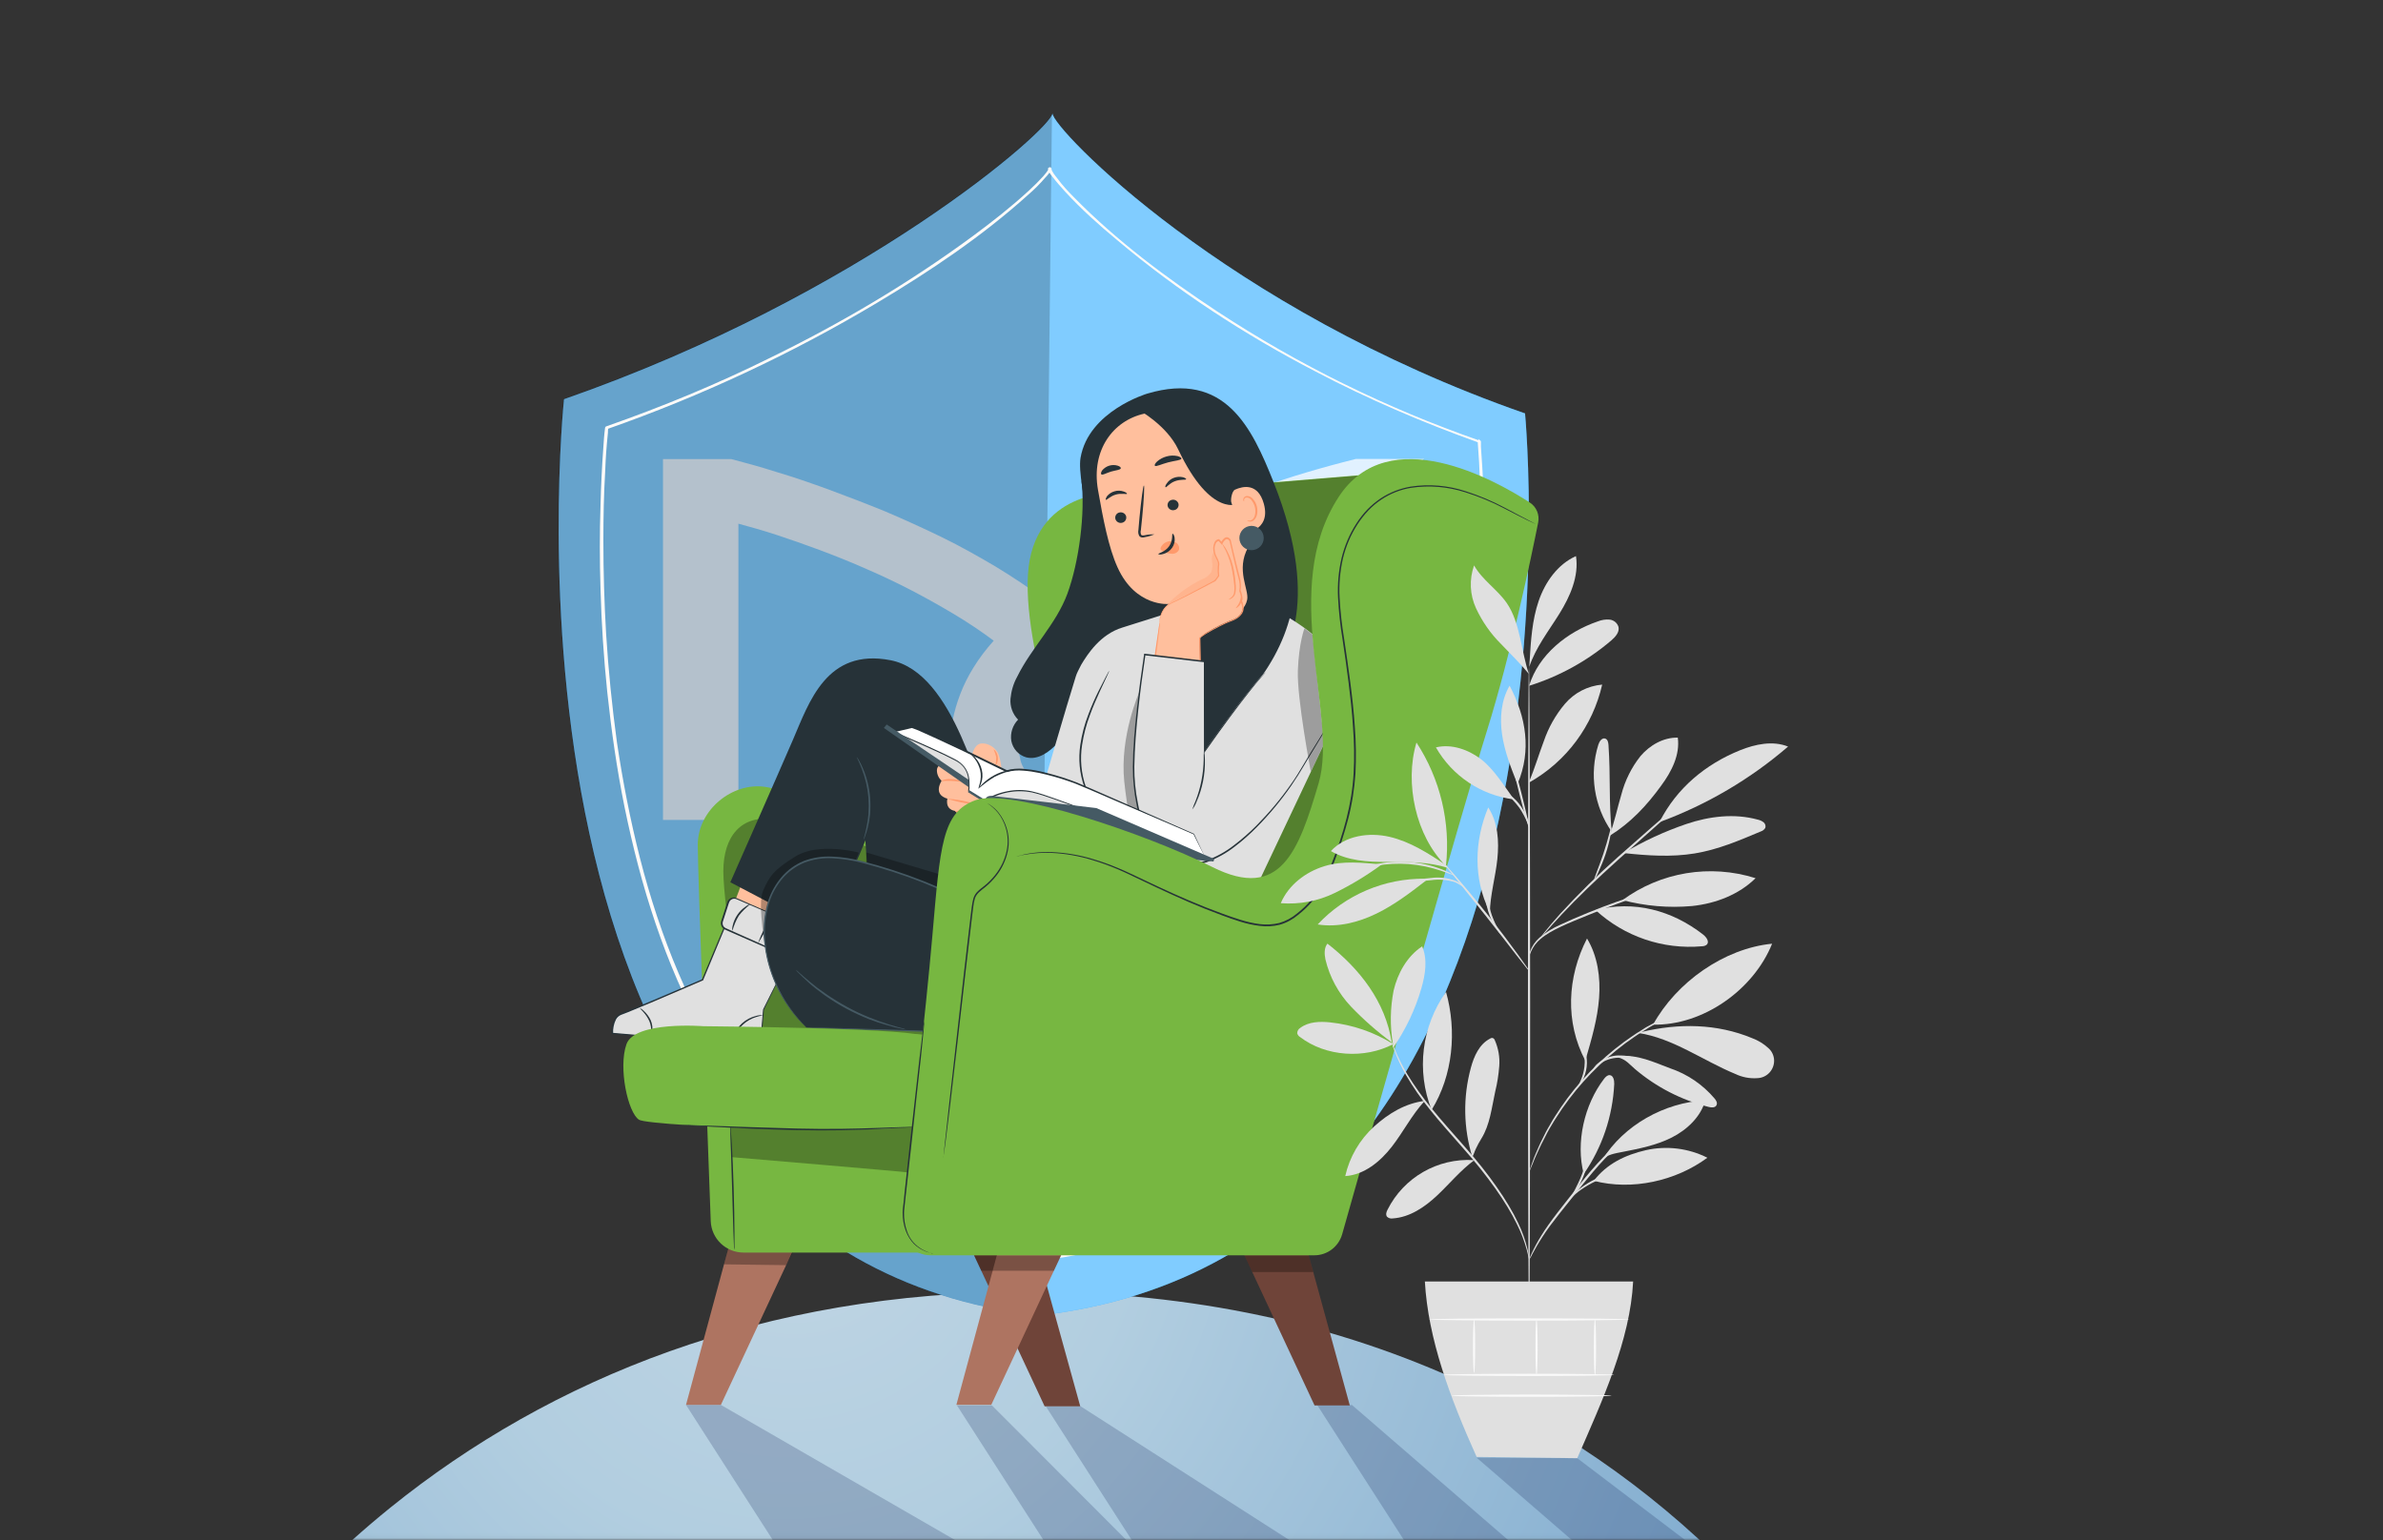
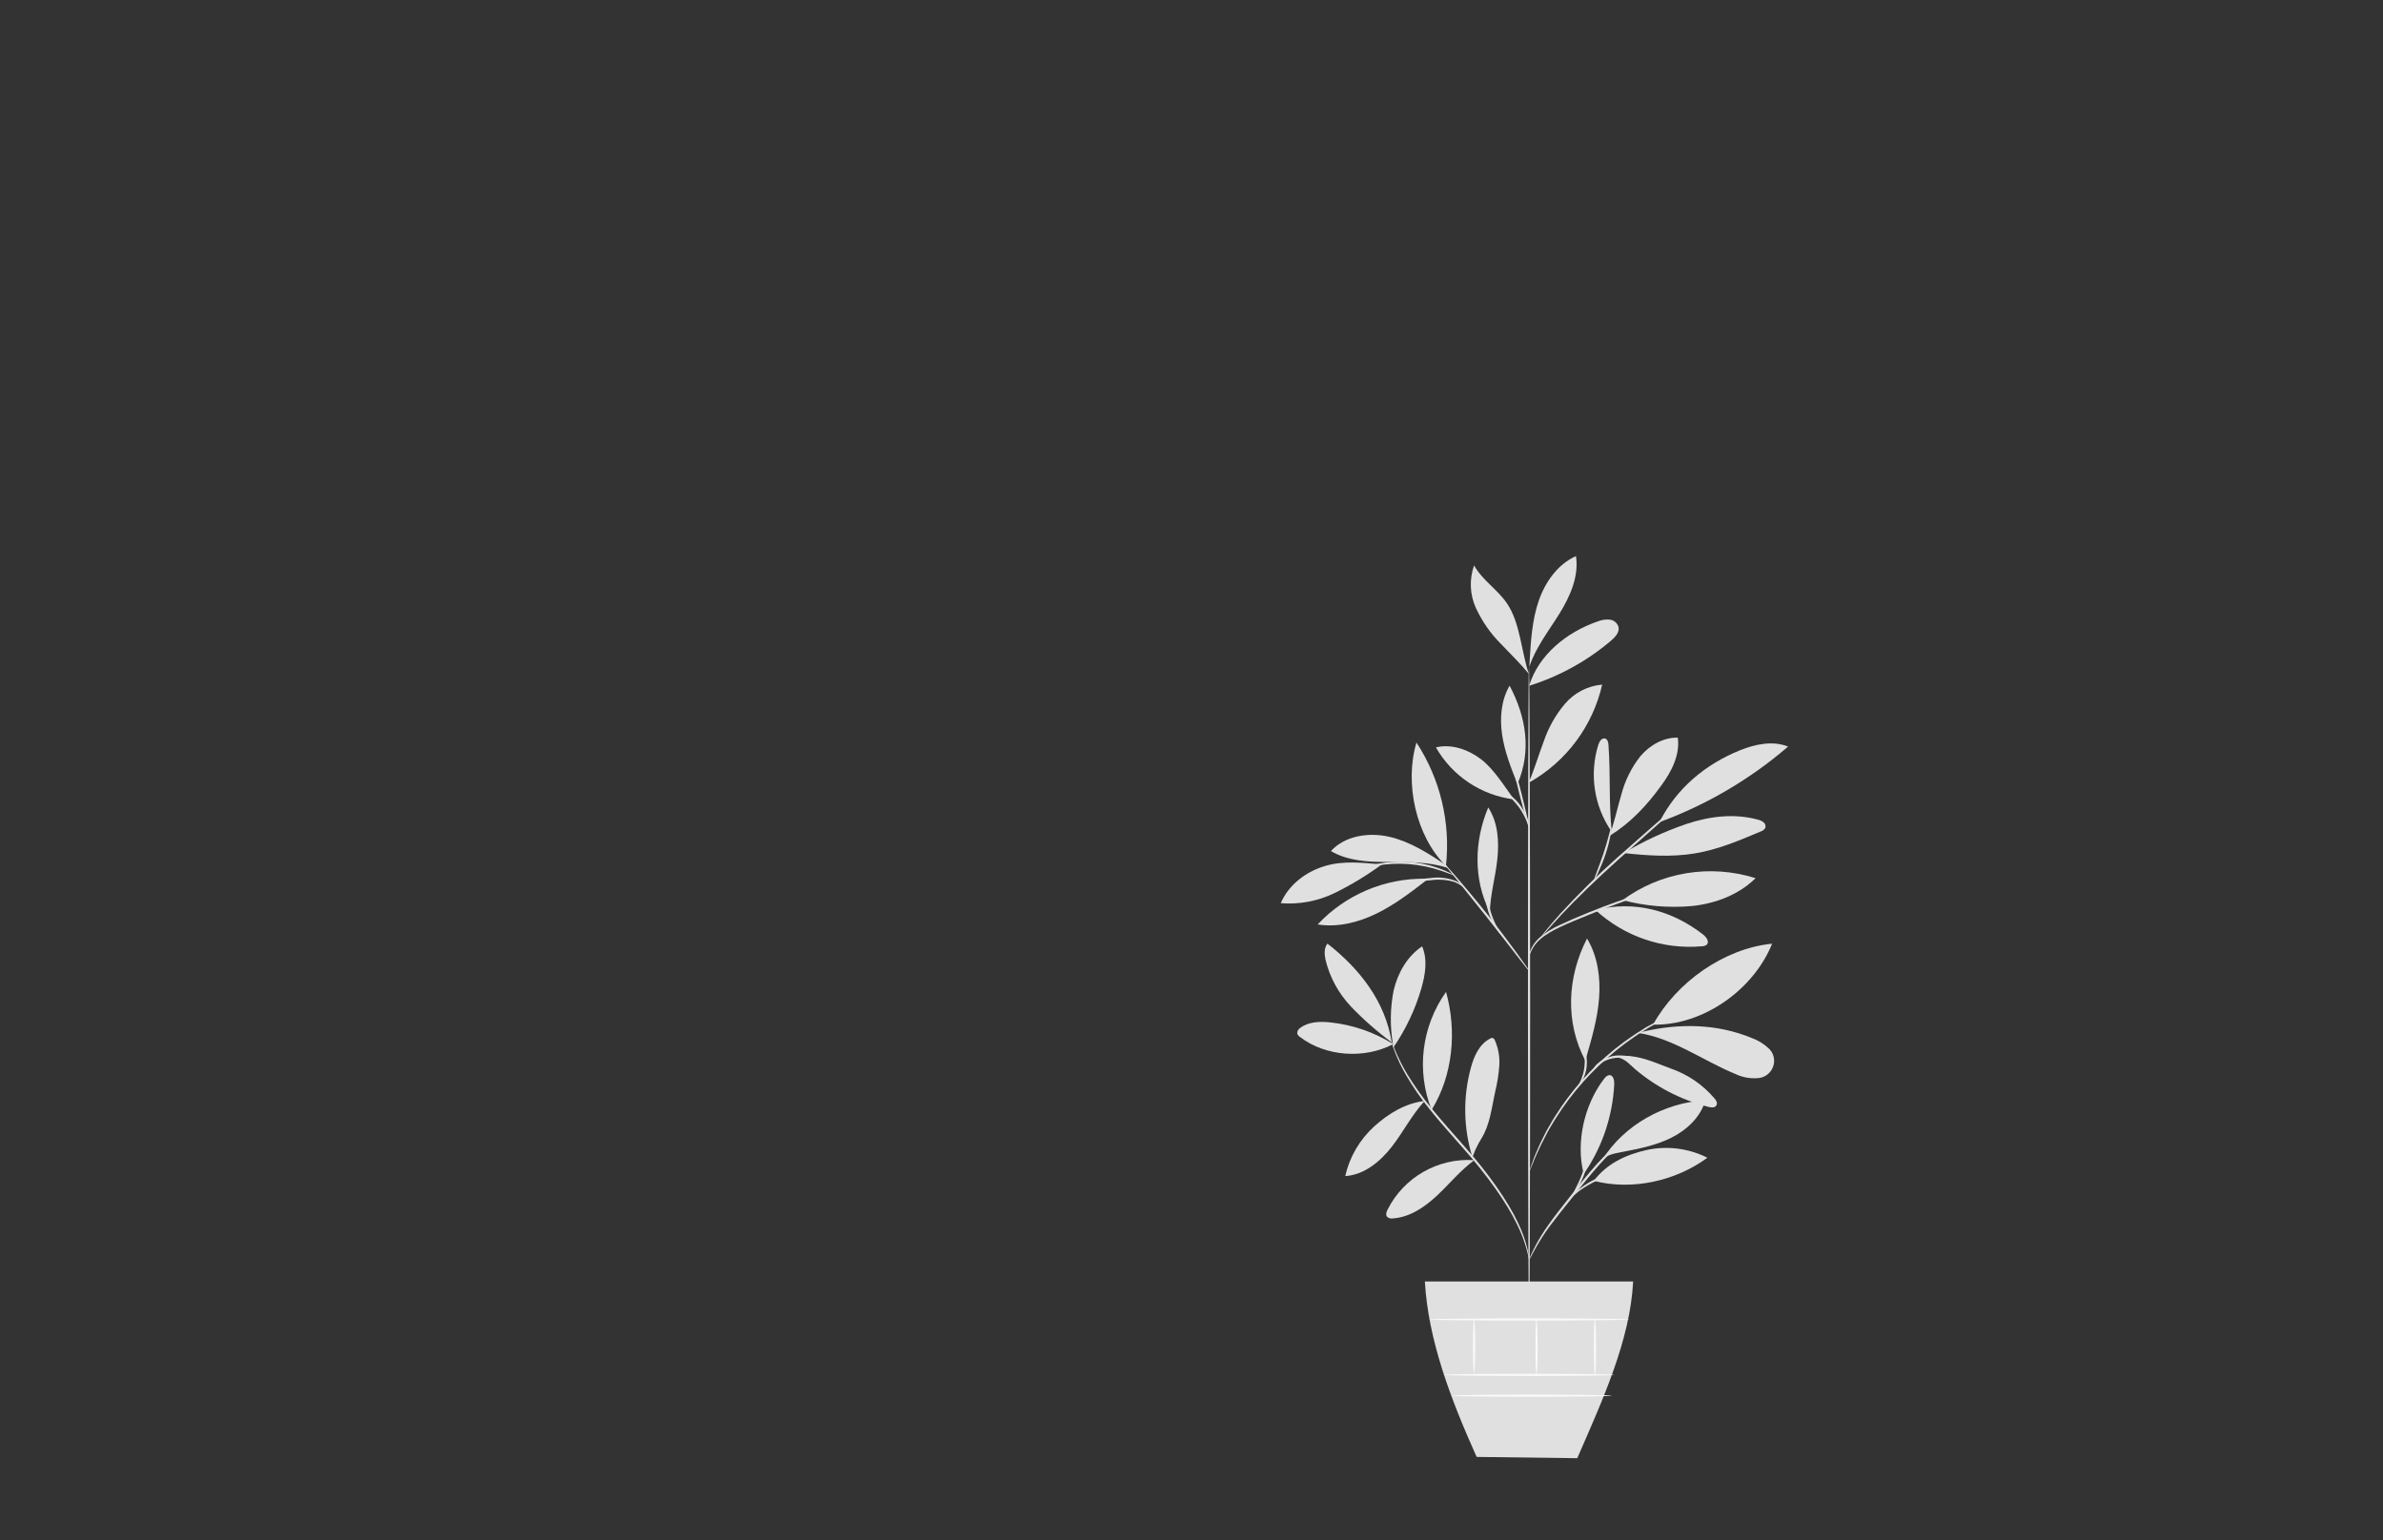
<svg xmlns="http://www.w3.org/2000/svg" width="529" height="342" viewBox="0 0 529 342" fill="none">
  <rect x="0" y="0" width="529" height="342" fill="#333333" stroke="none" />
  <g clip-path="url(#clip0_2595_38676)">
    <mask id="mask0_2595_38676" style="mask-type:luminance" maskUnits="userSpaceOnUse" x="-104" y="0" width="670" height="342">
-       <path d="M565.132 0.138H-103.762V341.959H565.132V0.138Z" fill="white" />
-     </mask>
+       </mask>
    <g mask="url(#mask0_2595_38676)">
      <path d="M414.104 386.686H40.051C48.706 373.331 58.739 360.948 70.009 349.721C75.299 344.432 80.853 339.447 86.671 334.745C122.183 306.089 169.289 286.837 228.071 286.837C246.597 286.837 263.887 288.701 279.96 292.126C295.852 295.49 311.297 300.658 326.033 307.528C348.917 318.228 369.592 333.144 386.963 351.484C397.402 362.468 406.422 374.304 414.124 386.706L414.104 386.686Z" fill="url(#paint0_radial_2595_38676)" />
      <path d="M338.439 91.759C272.036 68.595 233.625 28.489 233.625 25.166C233.625 28.469 191.606 65.474 125.204 88.638C125.204 88.638 105.035 277.758 230.625 292.106C356.296 277.758 338.54 91.759 338.54 91.759H338.439Z" fill="#0098FF" />
      <path d="M315.879 101.791V181.921H299.136V116.139C297.636 116.544 295.731 117.132 293.217 117.942C290.704 118.753 287.907 119.645 284.785 120.84C281.684 121.935 278.259 123.252 274.651 124.752C271.043 126.251 267.435 127.852 263.725 129.656C260.016 131.46 256.307 133.365 252.699 135.472C249.091 137.58 245.685 139.789 242.463 142.2C245.179 145.301 247.185 148.321 248.584 151.219C249.983 154.117 250.996 156.731 251.401 159.041C251.908 161.351 252.111 163.256 252.111 164.959C252.111 166.661 252.111 166.762 251.908 168.262C251.807 169.762 251.401 171.464 250.712 173.268C250.003 175.173 249.212 176.774 248.3 178.172C247.307 179.57 246.395 180.685 245.483 181.374C243.577 182.975 241.469 184.191 239.057 184.88C236.645 185.569 234.152 185.974 231.639 185.974C229.125 185.974 226.328 185.569 223.815 184.779C221.301 183.988 219.193 182.874 217.491 181.374C215.585 179.672 213.984 177.463 212.768 174.646C211.552 171.829 210.964 168.728 210.964 165.222C210.964 161.716 211.673 158.008 213.173 154.096C214.673 150.185 217.085 146.172 220.592 142.261C217.774 140.154 214.775 138.147 211.572 136.242C208.369 134.337 205.147 132.534 201.843 130.831C198.539 129.129 195.113 127.528 191.809 126.109C188.404 124.61 185.08 123.292 181.877 122.097C178.675 120.901 175.452 119.786 172.452 118.793C169.452 117.8 166.533 116.99 163.918 116.281V182.063H147.176V101.932H162.317C165.418 102.743 168.743 103.635 172.452 104.83C176.161 105.925 179.972 107.242 184.087 108.742C188.1 110.241 192.316 111.842 196.532 113.565C200.748 115.369 204.964 117.274 209.079 119.28C213.193 121.286 217.106 123.495 221.018 125.805C224.828 128.116 228.436 130.527 231.659 132.919C235.47 130.021 239.787 127.204 244.591 124.285C249.395 121.367 254.827 118.672 260.644 115.956C266.462 113.241 272.786 110.748 279.495 108.336C286.224 105.925 293.339 103.817 300.96 101.912H316.102L315.899 101.709L315.879 101.791ZM236.828 165.465C236.828 162.952 236.321 160.46 235.429 158.149C234.537 155.839 233.118 153.63 231.517 151.421C229.814 153.63 228.517 155.839 227.605 158.149C226.693 160.46 226.206 162.871 226.206 165.465C226.206 168.059 226.207 167.168 226.409 168.08C226.511 168.992 226.815 169.782 227.22 170.491C227.625 171.201 228.132 171.788 228.821 172.295C229.51 172.802 230.423 173.004 231.639 173.004C232.855 173.004 233.645 172.802 234.355 172.295C235.064 171.788 235.551 171.201 235.956 170.491C236.362 169.782 236.564 168.992 236.767 168.08C236.868 167.168 236.97 166.377 236.97 165.567L236.868 165.465H236.828Z" fill="#C2E2FF" />
      <path opacity="0.5" d="M338.439 91.759C272.036 68.595 233.625 28.489 233.625 25.166C233.625 28.469 191.606 65.474 125.204 88.638C125.204 88.638 105.035 277.758 230.625 292.106C356.296 277.758 338.54 91.759 338.54 91.759H338.439Z" fill="white" />
      <path opacity="0.2" d="M125.102 88.658C125.102 88.658 104.934 277.778 230.524 292.126L233.524 25.085C233.524 28.388 191.505 65.393 125.102 88.557V88.658Z" fill="black" />
      <path d="M328.304 97.778C307.852 90.665 288.292 81.038 270.13 69.102C258.901 61.685 247.874 53.457 238.429 43.831C237.132 42.534 235.814 41.115 234.719 39.615C234.314 39.109 233.422 38.014 233.422 37.508C233.422 37.001 232.713 37.001 232.713 37.508C232.713 37.913 231.902 38.703 231.618 39.109C230.625 40.203 229.51 41.318 228.416 42.311C224.504 45.918 220.288 49.221 216.072 52.342C201.923 62.779 186.681 71.797 170.83 79.519C159.094 85.335 146.953 90.341 134.629 94.657C134.426 94.657 134.426 94.86 134.325 94.961C134.122 96.461 134.021 97.96 133.919 99.582C133.615 103.797 133.413 107.911 133.311 112.126C133.109 118.348 133.109 124.569 133.311 130.771C133.514 138.391 134.021 146.112 134.811 153.732C135.723 162.263 136.919 170.674 138.622 179.104C140.426 187.92 142.635 196.553 145.534 205.085C148.432 213.617 151.959 221.926 156.358 229.748C160.675 237.571 165.884 244.887 172.006 251.412C178.127 257.938 185.343 263.754 193.167 268.253C201.7 273.157 211.024 276.582 220.754 278.487C223.369 278.994 225.963 279.48 228.578 279.784C231.193 280.088 233.99 279.48 236.706 279.075C241.814 278.163 246.942 276.866 251.949 275.265C260.968 272.266 269.502 267.747 277.225 262.133C284.441 256.722 290.866 250.298 296.379 243.083C301.893 235.869 306.514 228.046 310.325 219.919C314.135 211.692 317.237 203.281 319.75 194.648C322.162 186.116 324.067 177.503 325.567 168.87C326.865 160.845 327.878 152.718 328.466 144.612C329.074 137.6 329.378 130.568 329.459 123.657C329.459 118.449 329.459 113.119 329.256 107.911C329.155 105.013 328.952 102.095 328.75 99.197V98.102C328.75 97.596 327.939 97.596 328.04 98.102C328.142 99.602 328.243 101.102 328.344 102.622C328.547 106.735 328.75 110.849 328.75 115.065C328.75 121.185 328.75 127.406 328.446 133.506C328.142 141.025 327.533 148.544 326.642 156.062C325.648 164.493 324.23 172.903 322.426 181.232C320.52 189.946 318.108 198.478 315.007 206.909C311.906 215.339 308.196 223.547 303.575 231.268C298.953 238.989 293.542 246.305 287.217 252.628C280.893 259.053 273.272 264.767 265.144 268.983C256.225 273.705 246.496 276.805 236.463 278.508C235.064 278.71 233.645 279.014 232.145 279.116C231.537 279.116 230.848 279.318 230.139 279.318C229.429 279.318 228.74 279.116 228.031 279.014C225.416 278.609 222.72 278.204 220.105 277.616C215.2 276.522 210.274 275.103 205.572 273.299C196.856 269.895 188.728 265.173 181.492 259.255C174.58 253.54 168.56 246.812 163.432 239.496C158.303 232.18 154.108 224.256 150.601 216.028C147.094 207.801 144.277 199.188 142.068 190.554C139.858 181.84 138.257 173.511 136.96 164.878C135.865 156.853 135.054 148.827 134.548 140.701C134.142 133.79 133.94 126.961 133.94 120.05C133.94 114.943 134.041 109.715 134.345 104.608C134.446 101.791 134.649 98.994 134.953 96.076C134.953 95.67 134.953 95.366 135.054 94.981L134.75 95.285C155.608 87.969 175.776 78.546 194.728 67.217C206.464 60.205 217.997 52.484 228.132 43.344C229.53 42.149 230.848 40.831 232.044 39.433C232.551 38.926 233.341 38.035 233.341 37.325H232.632C232.632 38.035 233.24 38.724 233.625 39.23C234.537 40.426 235.53 41.541 236.523 42.635C240.03 46.445 243.942 49.951 247.955 53.275C261.394 64.603 276.333 74.331 291.981 82.457C303.615 88.577 315.757 93.786 328.081 98.204C328.486 98.406 328.689 97.697 328.283 97.494L328.182 97.798L328.304 97.778Z" fill="#FFFBF9" />
      <path opacity="0.2" d="M152.282 311.946L173.484 344.959L223.327 348.485L160.025 311.946H152.282Z" fill="#06174C" />
      <path opacity="0.2" d="M212.441 312.068L233.643 345.08L253.366 345.283L220.205 312.068H212.441Z" fill="#06174C" />
      <path opacity="0.2" d="M232.164 312.27L253.366 345.283L294.229 347.087L239.907 312.27H232.164Z" fill="#06174C" />
      <path opacity="0.2" d="M292.405 311.987L313.607 344.999L339.126 345.709L300.148 311.987H292.405Z" fill="#06174C" />
      <path opacity="0.2" d="M327.816 323.68L364.281 355.234L390.226 354.2L350.133 323.781L327.816 323.68Z" fill="#06174C" />
      <path d="M162.357 274.698L152.283 311.946H160.026L177.519 274.475L162.357 274.698Z" fill="#AE7461" />
      <path opacity="0.3" d="M174.518 280.919L160.715 280.737L161.83 276.42L176.505 277.089L174.518 280.919Z" fill="black" />
      <path d="M289.406 274.698L299.642 312.067H291.818L274.265 274.475L289.406 274.698Z" fill="#6F4439" />
      <path d="M229.408 274.698L239.806 312.27H231.901L214.246 274.475L229.408 274.698Z" fill="#6F4439" />
      <path d="M222.375 274.698L212.301 311.946H220.044L237.536 274.475L222.375 274.698Z" fill="#AE7461" />
      <path d="M247.488 109.451C247.488 109.451 229.307 108.701 228.192 127.629C227.077 146.578 240.212 177.807 238.955 186.339C237.698 194.871 177.255 175.841 169.917 174.727C162.58 173.612 154.897 179.834 154.897 187.595C154.897 193.999 157.005 250.541 157.776 271.131C157.918 275.042 161.14 278.122 165.052 278.122H211.794L274.832 227.235C274.832 227.235 316.506 155.251 316.506 154.481C316.506 153.711 307.608 105.033 307.608 105.033L257.38 109.187L247.468 109.39L247.488 109.451Z" fill="#77B741" />
      <path opacity="0.3" d="M171.884 181.901C179.221 183.036 239.746 205.105 241.023 196.593L247.489 109.451L257.401 109.248L307.608 105.094C307.608 105.094 316.506 153.772 316.506 154.542C316.506 155.312 274.832 227.296 274.832 227.296L206.666 229.789L165.033 227.985C165.033 227.985 160.573 201.234 160.573 193.472C160.573 185.711 164.546 180.827 171.884 181.941V181.901Z" fill="black" />
      <path opacity="0.3" d="M201.802 260.349C201.194 260.208 162.337 256.924 162.337 256.924L162.114 250.095L202.917 248.393L201.802 260.329V260.349Z" fill="black" />
      <path d="M163.006 277.575C163.046 277.211 163.066 276.866 163.046 276.501V273.542C163.046 271.05 162.965 267.625 162.864 263.835C162.762 260.045 162.6 256.6 162.458 254.108C162.377 252.871 162.316 251.858 162.256 251.169C162.256 250.804 162.215 250.439 162.134 250.095C162.093 250.46 162.093 250.825 162.134 251.169C162.134 251.939 162.195 252.932 162.215 254.108C162.296 256.661 162.397 260.066 162.519 263.815C162.641 267.564 162.742 270.969 162.803 273.522C162.864 274.718 162.904 275.711 162.924 276.461C162.924 276.825 162.924 277.19 163.006 277.535V277.575Z" fill="#263238" />
      <path opacity="0.3" d="M291.513 282.439H277.973L276.25 278.751H290.52L291.513 282.439Z" fill="black" />
      <path opacity="0.3" d="M233.95 282.155H217.836L216.234 278.751H235.551L233.95 282.155Z" fill="black" />
      <path d="M162.134 202.774L166.005 192.642L182.16 199.147L177.174 209.949L162.134 202.774Z" fill="#FFBF9D" />
      <path d="M177.214 208.57L169.512 224.175L169.086 229.323C168.944 230.923 167.545 232.119 165.924 231.998L135.986 229.464C135.986 229.464 135.763 225.857 137.952 225.148C140.141 224.438 155.951 217.568 155.951 217.568L162.134 202.734L177.214 208.57Z" fill="#E0E0E0" />
      <path d="M177.214 208.571C177.214 208.571 177.113 208.571 176.951 208.469L176.16 208.186L173.16 207.051L162.114 202.856L162.256 202.795L156.094 217.629V217.69H156.033L145.229 222.331C143.324 223.142 141.378 223.952 139.371 224.763C138.885 224.966 138.358 225.148 137.851 225.351C137.385 225.553 136.979 225.898 136.736 226.364C136.25 227.337 136.047 228.411 136.108 229.485L135.966 229.343H136.148L157.837 231.187L162.742 231.613L165.073 231.815C165.458 231.815 165.843 231.896 166.208 231.896C166.573 231.896 166.918 231.815 167.262 231.673C167.911 231.39 168.438 230.863 168.721 230.214C168.924 229.546 169.046 228.857 169.046 228.167C169.167 226.769 169.289 225.432 169.39 224.175V224.135L175.086 212.766C175.796 211.428 176.282 210.374 176.647 209.665L177.052 208.854C177.133 208.672 177.194 208.571 177.194 208.571C177.194 208.571 177.154 208.652 177.073 208.834C176.991 209.016 176.85 209.3 176.687 209.645C176.343 210.354 175.836 211.408 175.187 212.745L169.593 224.216C169.492 225.452 169.39 226.789 169.269 228.167L169.188 229.221C169.167 229.586 169.086 229.951 168.944 230.295C168.64 231.005 168.073 231.572 167.363 231.876C166.999 232.038 166.613 232.119 166.208 232.119C165.803 232.119 165.438 232.079 165.053 232.038L162.701 231.836L157.796 231.43L136.108 229.606H135.784V229.465C135.723 228.33 135.966 227.195 136.493 226.181C136.777 225.675 137.223 225.27 137.75 225.047C138.277 224.844 138.763 224.662 139.27 224.459C141.256 223.648 143.202 222.838 145.108 222.047L155.911 217.427L155.83 217.487C158.181 211.894 160.289 206.848 162.033 202.673L162.073 202.572L162.174 202.612L173.242 206.949L176.201 208.125L176.971 208.429C176.971 208.429 177.113 208.489 177.194 208.53L177.214 208.571Z" fill="#263238" />
      <path d="M179.789 207.699L177.296 212.076C176.951 212.684 176.201 212.928 175.553 212.644L161.04 206.22C160.411 205.936 160.087 205.206 160.29 204.558L161.688 200.363C161.952 199.633 162.742 199.248 163.472 199.512C163.472 199.512 163.512 199.512 163.533 199.532L179.363 206.402C179.829 206.625 180.032 207.192 179.809 207.659C179.809 207.659 179.809 207.699 179.789 207.699Z" fill="#E0E0E0" />
      <path d="M179.789 207.699C179.849 207.537 179.89 207.375 179.89 207.213C179.89 207.01 179.789 206.828 179.667 206.666C179.464 206.483 179.221 206.341 178.957 206.26L173.971 204.153L166.593 200.991L164.485 200.079L163.391 199.613C163.046 199.491 162.661 199.532 162.357 199.735C162.195 199.836 162.053 199.958 161.972 200.12C161.87 200.302 161.81 200.485 161.749 200.667C161.627 201.072 161.485 201.457 161.364 201.863C161.1 202.673 160.837 203.484 160.573 204.315C160.492 204.497 160.451 204.7 160.411 204.902C160.411 205.085 160.411 205.287 160.492 205.47C160.573 205.652 160.674 205.794 160.837 205.916C160.999 206.037 161.181 206.139 161.364 206.199L163.614 207.213L167.931 209.138L175.248 212.421C175.491 212.543 175.735 212.644 175.998 212.664C176.241 212.664 176.485 212.624 176.708 212.502C177.133 212.279 177.295 211.793 177.539 211.408L178.714 209.401C179.039 208.875 179.282 208.449 179.464 208.145C179.545 208.003 179.647 207.861 179.748 207.719C179.687 207.882 179.606 208.044 179.525 208.185C179.343 208.51 179.12 208.935 178.816 209.482L177.681 211.509L177.336 212.117C177.214 212.36 177.012 212.543 176.789 212.684C176.545 212.826 176.262 212.907 175.978 212.887C175.694 212.847 175.41 212.766 175.147 212.644L167.789 209.422L163.451 207.517L161.161 206.503C160.958 206.422 160.756 206.301 160.573 206.179C160.208 205.875 160.006 205.389 160.026 204.902C160.026 204.781 160.066 204.659 160.087 204.538L160.188 204.234C160.451 203.403 160.715 202.592 160.978 201.782C161.12 201.376 161.242 200.971 161.364 200.586C161.424 200.363 161.505 200.16 161.607 199.978C161.992 199.39 162.722 199.127 163.391 199.37C163.776 199.532 164.141 199.694 164.505 199.836L166.613 200.768L173.971 203.99L178.957 206.179C179.241 206.26 179.485 206.422 179.687 206.625C179.829 206.787 179.89 207.01 179.89 207.233C179.89 207.355 179.87 207.496 179.809 207.618C179.748 207.699 179.728 207.74 179.707 207.74L179.789 207.699Z" fill="#263238" />
      <path d="M173.769 211.529C174.762 210.8 175.491 209.786 175.877 208.611C176.363 207.476 176.485 206.24 176.221 205.024C176.12 206.199 175.877 207.355 175.512 208.489C175.046 209.564 174.458 210.597 173.769 211.529Z" fill="#263238" />
      <path d="M168.276 209.422C169.614 207.415 170.648 205.227 171.337 202.896C170.729 203.93 170.202 205.004 169.736 206.118C169.168 207.172 168.682 208.287 168.276 209.422Z" fill="#263238" />
      <path d="M162.6 206.686C162.904 205.51 163.37 204.375 163.998 203.342C164.728 202.369 165.6 201.518 166.573 200.788C166.208 200.87 165.863 201.011 165.579 201.255C164.08 202.248 163.025 203.808 162.64 205.571C162.539 205.936 162.519 206.301 162.6 206.686Z" fill="#263238" />
      <path d="M162.52 231.552C162.52 231.552 162.682 231.025 163.026 230.214C163.918 228.086 165.702 226.465 167.931 225.796C168.763 225.533 169.33 225.492 169.33 225.432C168.823 225.371 168.317 225.432 167.85 225.573C165.499 226.141 163.574 227.863 162.783 230.153C162.601 230.599 162.52 231.086 162.54 231.552H162.52Z" fill="#263238" />
      <path d="M144.398 230.194C144.601 229.89 144.722 229.545 144.763 229.181C144.925 228.309 144.803 227.397 144.459 226.566C144.094 225.776 143.567 225.067 142.918 224.459C142.675 224.195 142.371 223.972 142.047 223.831C142.006 223.871 142.31 224.155 142.756 224.641C143.324 225.269 143.81 225.979 144.155 226.749C144.479 227.519 144.601 228.35 144.54 229.181C144.459 229.525 144.418 229.849 144.418 230.194H144.398Z" fill="#263238" />
      <path d="M162.114 195.925C162.114 195.925 172.472 172.498 176.039 164.229C179.607 155.961 183.478 143.842 197.687 146.598C211.896 149.354 217.389 176.024 221.484 185.528C225.578 195.033 227.787 208.368 227.787 208.368L193.228 202.693L192.093 186.602C192.093 186.602 189.823 192.682 188.059 194.77C186.296 196.857 179.06 204.801 179.06 204.801L162.135 195.904L162.114 195.925Z" fill="#263238" />
      <path d="M191.686 186.461C191.828 186.238 191.93 186.015 192.011 185.751C192.254 185.123 192.457 184.454 192.619 183.806C192.862 182.813 193.044 181.82 193.146 180.806C193.247 179.57 193.247 178.314 193.146 177.078C192.963 174.828 192.416 172.599 191.524 170.532C191.261 169.904 190.957 169.296 190.612 168.708C190.49 168.485 190.349 168.282 190.186 168.08C190.126 168.08 190.653 169.032 191.281 170.633C192.092 172.72 192.598 174.889 192.781 177.118C192.862 178.334 192.862 179.57 192.781 180.786C192.7 181.779 192.558 182.772 192.335 183.765C192.011 185.447 191.626 186.461 191.686 186.481V186.461Z" fill="#455A64" />
      <path opacity="0.3" d="M208.896 194.222L192.295 189.278V191.75L207.984 197.06L208.896 194.222Z" fill="black" />
      <path opacity="0.3" d="M190.552 189.278C190.552 189.278 181.795 187.008 176.707 190.088C171.62 193.169 170.687 194.79 169.37 197.85C168.052 200.91 170.079 211.529 170.079 211.529L189.761 191.243L190.552 189.582" fill="black" />
      <path d="M178.998 228.147C173.89 223.263 170.647 216.738 169.816 209.726C169.35 206.26 169.714 202.714 170.89 199.41C172.106 196.087 174.498 193.351 177.62 191.709C182.261 189.419 187.795 190.392 192.781 191.75C199.186 193.493 205.449 195.783 211.449 198.62V229.181L178.998 228.147Z" fill="#263238" />
      <path d="M178.998 228.147C178.998 228.147 179.201 228.147 179.586 228.188L181.309 228.269L187.856 228.512L211.47 229.323H211.632V198.498L211.531 198.458C209.423 197.485 207.234 196.512 204.964 195.621C200.565 193.878 196.065 192.419 191.484 191.243C189.295 190.656 187.066 190.311 184.816 190.21C182.647 190.088 180.458 190.412 178.41 191.183C176.485 191.973 174.803 193.209 173.465 194.79C172.208 196.29 171.235 197.992 170.586 199.836C169.512 203.18 169.228 206.706 169.776 210.172C170.161 213.029 170.951 215.805 172.107 218.42C172.999 220.385 174.073 222.27 175.35 224.013C176.161 225.107 177.032 226.161 177.985 227.134C178.329 227.478 178.593 227.722 178.755 227.884L179.019 228.127L178.775 227.863L178.046 227.093C177.113 226.1 176.262 225.047 175.471 223.932C174.235 222.189 173.161 220.304 172.309 218.339C171.174 215.745 170.404 212.988 170.039 210.172C169.532 206.747 169.816 203.261 170.89 199.978C171.519 198.174 172.492 196.492 173.728 195.033C175.046 193.493 176.708 192.297 178.593 191.527C180.6 190.777 182.728 190.453 184.856 190.575C187.086 190.696 189.295 191.041 191.444 191.608C196.004 192.784 200.484 194.243 204.862 195.965C207.153 196.877 209.362 197.83 211.429 198.802L211.328 198.64V229.201L211.49 229.039L187.937 228.33L181.37 228.167L179.627 228.127C179.262 228.086 179.059 228.107 179.059 228.107L178.998 228.147Z" fill="#455A64" />
      <path d="M176.627 215.319C176.85 215.603 177.113 215.886 177.377 216.13C177.884 216.657 178.634 217.366 179.586 218.237C180.539 219.109 181.755 220.021 183.133 221.034C184.633 222.088 186.214 223.06 187.816 223.932C189.437 224.803 191.099 225.573 192.802 226.262C194.201 226.81 195.619 227.276 197.059 227.661C198.295 228.026 199.288 228.269 199.998 228.39C200.363 228.492 200.727 228.552 201.092 228.573C200.748 228.431 200.383 228.33 200.038 228.249C199.329 228.066 198.356 227.803 197.14 227.418C195.923 227.033 194.505 226.526 192.944 225.898C191.383 225.269 189.721 224.499 187.998 223.547C186.397 222.675 184.836 221.723 183.336 220.689C181.938 219.737 180.742 218.825 179.769 217.994C178.796 217.163 178.005 216.515 177.478 216.028C177.215 215.765 176.931 215.522 176.627 215.319Z" fill="#455A64" />
      <path d="M215.747 167.877C215.747 167.877 216.132 165.425 217.632 165.121C219.132 164.817 221.139 165.952 221.706 167.614C222.091 168.809 222.314 170.066 222.355 171.342L215.727 167.877H215.747Z" fill="#FFBF9D" />
      <path d="M220.977 169.964C220.977 169.964 221.179 169.822 221.321 169.498C221.504 169.052 221.565 168.566 221.504 168.1C221.443 167.634 221.281 167.188 221.017 166.803C220.794 166.519 220.612 166.398 220.571 166.418C220.835 166.965 221.017 167.553 221.159 168.14C221.159 168.748 221.098 169.356 220.977 169.944V169.964Z" fill="#FF9A6C" />
      <path d="M209.645 169.6C209.645 169.6 208.024 169.6 207.983 171.038C207.983 171.93 208.369 172.781 209.037 173.369C209.037 173.369 206.97 176.389 210.314 177.341C210.314 177.341 209.666 179.631 211.976 180.057C212.949 181.11 214.166 181.941 215.524 182.428C218.078 183.482 222.841 181.151 222.841 181.151L223.672 173.045L214.814 168.748L209.645 169.579V169.6Z" fill="#FFBF9D" />
      <path d="M213.497 173.551C212.808 173.166 212.017 172.984 211.206 173.004C210.416 172.903 209.625 173.045 208.896 173.389C208.896 173.491 209.929 173.328 211.186 173.389C212.443 173.45 213.436 173.632 213.476 173.551H213.497Z" fill="#FF9A6C" />
      <path d="M218.828 177.99C218.463 178.192 218.057 178.314 217.652 178.395C216.639 178.415 215.625 178.294 214.652 178.01C213.233 177.665 211.774 177.442 210.314 177.361C211.713 177.807 213.132 178.152 214.591 178.375C215.179 178.496 215.747 178.598 216.274 178.679C216.74 178.76 217.206 178.76 217.672 178.679C218.524 178.435 218.868 177.99 218.828 177.99Z" fill="#FF9A6C" />
      <path d="M211.977 180.097C212.26 180.239 212.564 180.32 212.868 180.34C213.598 180.482 214.368 180.523 215.118 180.462C215.909 180.462 216.679 180.117 217.226 179.53C217.368 179.327 217.429 179.064 217.368 178.82C217.328 178.658 217.267 178.577 217.247 178.598C217.226 178.618 217.348 179.003 217.024 179.388C216.476 179.834 215.807 180.077 215.098 180.097C214.368 180.158 213.639 180.158 212.929 180.097C212.625 180.036 212.301 180.036 211.997 180.097H211.977Z" fill="#FF9A6C" />
      <path d="M224.321 155.13C224.483 153.427 224.97 151.766 225.801 150.266C228.983 143.801 234.456 138.593 236.949 131.824C239.503 124.893 240.983 113.849 240.05 106.512L250.854 150.894C249.577 154.846 237.557 161.919 234.76 164.999C232.956 166.985 230.402 168.829 227.807 168.161C226.105 167.674 224.848 166.256 224.503 164.533C224.22 162.81 224.787 161.047 226.003 159.791C224.787 158.555 224.179 156.852 224.321 155.13Z" fill="#263238" />
      <path d="M282.656 106.897C277.934 95.082 271.995 82.234 254.664 87.402C254.664 87.402 241.651 91.252 239.868 101.669C238.915 107.303 244.509 126.353 247.57 142.464L250.286 163.439L283.832 146.841C283.832 146.841 294.19 135.756 282.656 106.897Z" fill="#263238" />
      <path d="M254.056 91.86L254.928 90.563L267.88 92.732C269.623 92.448 271.285 93.542 271.711 95.245L279.596 135.371L264.15 147.53C263.096 144.49 260.887 138.816 260.887 138.816C259.914 135.452 259.529 134.053 259.549 134.094C259.569 134.135 252.09 134.864 248.077 125.967C246.07 121.55 244.854 115.105 243.739 108.762C242.199 99.966 247.083 93.36 254.076 91.84L254.056 91.86Z" fill="#FFBF9D" />
      <path d="M259.205 112.369C259.367 113.018 260.036 113.423 260.685 113.261C261.333 113.139 261.739 112.511 261.617 111.883C261.455 111.234 260.786 110.829 260.137 110.991C259.489 111.113 259.083 111.741 259.205 112.369Z" fill="#263238" />
      <path d="M247.59 115.186C247.752 115.835 248.421 116.24 249.07 116.078C249.698 115.956 250.124 115.348 250.002 114.7C250.002 114.7 250.002 114.7 250.002 114.679C249.84 114.031 249.171 113.646 248.522 113.788C247.874 113.909 247.468 114.538 247.59 115.166V115.186Z" fill="#263238" />
      <path d="M245.502 110.971C245.684 111.092 246.414 110.181 247.691 109.816C248.968 109.451 250.103 109.816 250.184 109.654C250.225 109.573 250.002 109.329 249.475 109.147C248.806 108.904 248.096 108.884 247.427 109.086C246.759 109.269 246.171 109.654 245.725 110.201C245.482 110.606 245.4 110.93 245.482 110.971H245.502Z" fill="#263238" />
      <path d="M258.738 108.194C258.94 108.296 259.569 107.303 260.846 106.837C262.123 106.371 263.237 106.634 263.319 106.411C263.359 106.33 263.116 106.107 262.609 105.965C261.92 105.803 261.211 105.864 260.562 106.107C259.913 106.35 259.366 106.796 258.981 107.384C258.657 107.809 258.636 108.154 258.738 108.174V108.194Z" fill="#263238" />
      <path d="M256.285 118.651C255.555 118.631 254.805 118.692 254.096 118.854C253.751 118.915 253.427 118.935 253.305 118.712C253.184 118.388 253.163 118.023 253.265 117.679C253.346 116.807 253.447 115.875 253.548 114.923C253.934 110.991 254.096 107.809 253.934 107.789C253.771 107.769 253.346 110.95 252.961 114.862C252.88 115.835 252.799 116.746 252.717 117.658C252.616 118.104 252.677 118.57 252.9 118.996C253.062 119.219 253.326 119.34 253.609 119.34C253.812 119.34 253.994 119.32 254.177 119.259C254.907 119.138 255.596 118.935 256.265 118.651H256.285Z" fill="#263238" />
-       <path d="M259.549 134.094C263.947 132.959 267.94 130.629 271.102 127.366C271.102 127.366 269.704 134.662 260.177 136.344L259.549 134.114V134.094Z" fill="#FF9A6C" />
+       <path d="M259.549 134.094C271.102 127.366 269.704 134.662 260.177 136.344L259.549 134.114V134.094Z" fill="#FF9A6C" />
      <path d="M257.664 121.59C258.009 120.84 258.698 120.313 259.509 120.192C260.096 120.09 260.705 120.232 261.191 120.577C261.657 120.921 261.86 121.529 261.718 122.076C261.434 122.664 260.806 123.009 260.157 122.968C259.488 122.928 258.84 122.745 258.252 122.441C258.09 122.38 257.928 122.279 257.786 122.157C257.644 122.036 257.603 121.853 257.644 121.671" fill="#FF9A6C" />
      <path d="M260.299 118.51C260.096 118.55 260.461 119.949 259.549 121.266C258.636 122.583 257.096 122.826 257.137 123.029C257.137 123.11 257.542 123.211 258.17 123.029C259.001 122.826 259.711 122.32 260.197 121.631C260.663 120.962 260.866 120.151 260.744 119.341C260.643 118.773 260.38 118.469 260.299 118.51Z" fill="#263238" />
      <path d="M256.367 103.412C256.61 103.695 257.766 103.067 259.326 102.662C260.887 102.257 262.184 102.216 262.265 101.831C262.265 101.649 261.982 101.426 261.373 101.264C260.583 101.101 259.772 101.122 258.982 101.345C258.211 101.547 257.482 101.932 256.874 102.459C256.428 102.885 256.245 103.25 256.367 103.391V103.412Z" fill="#263238" />
      <path d="M244.489 105.337C244.793 105.56 245.604 105.013 246.658 104.709C247.712 104.405 248.664 104.364 248.806 103.999C248.847 103.817 248.644 103.574 248.158 103.412C246.881 103.006 245.502 103.432 244.651 104.466C244.387 104.871 244.347 105.236 244.489 105.317V105.337Z" fill="#263238" />
      <path d="M275.117 111.802C275.117 111.802 268.914 115.348 261.536 99.764C259.002 94.434 252.8 91.029 252.8 91.029L254.766 89.915C254.766 89.915 268.711 90.725 268.955 90.847C269.198 90.969 273.758 96.906 273.758 96.906L275.096 111.802H275.117Z" fill="#263238" />
      <path d="M273.332 111.558C273.149 110.849 273.494 109.005 274.163 108.721C275.906 107.931 279.25 107.181 280.548 111.822C282.331 118.145 275.602 118.631 275.541 118.449C275.48 118.266 274.001 113.97 273.352 111.558H273.332Z" fill="#FFBF9D" />
      <path d="M276.799 115.51C276.799 115.51 276.941 115.551 277.144 115.591C277.427 115.632 277.731 115.551 277.975 115.368C278.583 114.943 278.846 113.727 278.562 112.572C278.421 112.025 278.177 111.518 277.813 111.072C277.59 110.707 277.184 110.464 276.738 110.464C276.454 110.464 276.211 110.667 276.171 110.951C276.171 111.153 276.211 111.275 276.171 111.295C276.13 111.315 276.009 111.234 275.988 110.951C275.988 110.788 276.029 110.626 276.13 110.484C276.272 110.302 276.475 110.18 276.698 110.14C277.265 110.099 277.792 110.343 278.137 110.788C278.563 111.254 278.867 111.822 279.008 112.45C279.333 113.747 279.008 115.125 278.177 115.632C277.853 115.835 277.468 115.875 277.123 115.753C276.9 115.652 276.819 115.51 276.84 115.49L276.799 115.51Z" fill="#FF9A6C" />
      <path d="M240.253 179.671L231.639 174.402C231.639 174.402 236.706 156.913 238.814 150.205C238.936 149.8 239.098 149.395 239.301 149.009L240.01 147.611C241.449 145.2 244.267 140.842 249.152 139.343L258.597 136.364C258.597 136.364 262.246 144.065 279.333 133.749C279.333 133.749 289.63 137.721 295.244 144.693C301.021 151.847 293.623 165.83 293.623 165.83L279.637 195.398L284.096 208.631L239.361 188.69C239.361 188.69 240.111 184.495 240.476 179.104L240.294 179.651L240.253 179.671Z" fill="#E0E0E0" />
      <path d="M264.455 145.97C264.982 143.538 266.319 141.369 268.265 139.829C269.765 138.715 271.59 138.127 273.252 137.235C274.914 136.344 276.495 135.006 276.86 133.162C277.306 130.892 274.285 126.555 277.083 121.509L287.359 131.216C286.792 138.066 284.136 144.389 280.184 150.023C276.231 155.657 269.279 163.601 266.036 169.681C264.86 165.709 264.394 157.46 264.09 153.326C263.826 150.874 263.968 148.402 264.475 145.99L264.455 145.97Z" fill="#263238" />
      <g opacity="0.3">
        <path d="M266.805 128.642C267.637 128.359 268.346 127.812 268.853 127.082C269.157 126.312 269.218 125.461 269.055 124.65C268.893 123.819 269.116 122.968 269.623 122.32L270.697 122.543C272.481 124.184 273.292 126.656 272.805 129.048C272.278 131.399 270.94 133.486 269.015 134.945C267.9 135.918 266.522 136.546 265.062 136.728C262.853 136.891 260.826 135.614 258.981 134.378C261.231 132.007 263.866 130.061 266.785 128.642H266.805Z" fill="#FF9A6C" />
      </g>
      <path d="M257.38 138.33C257.38 138.33 257.38 135.006 260.035 133.79C262.691 132.574 269.765 128.764 269.765 128.764L270.535 127.71C270.434 126.92 270.434 126.13 270.535 125.339C270.717 124.285 269.278 123.11 269.481 121.428C269.684 119.746 270.555 119.786 270.555 119.786L271.184 120.496C271.184 120.496 272.096 118.489 273.048 119.847C273.048 119.847 275.014 127.812 275.197 128.947C275.319 129.636 275.319 130.345 275.197 131.054C275.197 131.054 275.846 132.736 275.501 133.405C275.501 133.405 276.21 134.986 275.602 135.999C274.994 137.012 274.325 137.397 272.663 137.985C270.434 138.938 268.285 140.113 266.278 141.491L266.44 148.442L256.144 147.307C256.144 147.307 257.258 139.525 257.38 138.37V138.33Z" fill="#FFBF9D" />
      <path d="M257.38 138.33V138.492C257.38 138.613 257.339 138.755 257.299 138.938C257.238 139.363 257.137 139.951 257.035 140.701L256.062 147.328V147.449H256.184L266.42 148.625H266.603V148.442C266.562 146.294 266.522 143.943 266.461 141.491L266.42 141.613C267.272 141.005 268.184 140.437 269.116 139.951C270.069 139.424 271.062 138.897 272.096 138.431C273.129 137.965 274.305 137.722 275.217 136.83C275.44 136.627 275.623 136.384 275.785 136.121C275.947 135.837 276.048 135.513 276.068 135.188C276.068 134.56 275.947 133.932 275.704 133.365V133.527C275.825 133.202 275.866 132.838 275.785 132.493C275.744 132.169 275.663 131.845 275.562 131.52C275.501 131.358 275.46 131.196 275.4 131.054V131.156C275.562 130.163 275.501 129.129 275.197 128.156C274.974 127.224 274.731 126.272 274.487 125.319C274.021 123.455 273.596 121.631 273.19 119.868V119.827C273.048 119.624 272.846 119.442 272.623 119.341C272.359 119.239 272.075 119.28 271.852 119.442C271.488 119.726 271.204 120.09 271.021 120.516L271.305 120.476L270.677 119.766L270.636 119.705H270.575C270.109 119.766 269.724 120.07 269.582 120.516C269.42 120.881 269.339 121.266 269.319 121.671C269.319 122.441 269.521 123.191 269.907 123.86C270.069 124.164 270.211 124.488 270.332 124.812C270.413 125.137 270.413 125.461 270.332 125.785C270.271 126.494 270.292 127.183 270.393 127.893V127.791L269.643 128.845L269.684 128.805C267.474 130 265.447 131.074 263.664 132.007L261.15 133.304C260.4 133.608 259.711 133.993 259.042 134.459C258.211 135.209 257.644 136.222 257.461 137.337C257.4 137.62 257.36 137.904 257.339 138.188C257.339 138.289 257.339 138.39 257.339 138.471C257.339 138.471 257.339 138.37 257.38 138.188C257.421 137.904 257.461 137.62 257.542 137.337C257.765 136.263 258.333 135.269 259.143 134.54C259.792 134.094 260.502 133.729 261.251 133.425L263.785 132.169C265.589 131.257 267.616 130.183 269.846 129.007L270.616 127.954L270.657 127.913V127.852C270.575 127.204 270.555 126.535 270.616 125.866C270.616 125.684 270.657 125.542 270.677 125.339C270.677 125.137 270.657 124.954 270.596 124.772C270.474 124.427 270.332 124.103 270.17 123.779C269.805 123.171 269.623 122.462 269.623 121.752C269.623 121.387 269.724 121.043 269.866 120.719C269.967 120.415 270.251 120.172 270.575 120.111L270.454 120.05L271.082 120.759L271.244 120.962L271.366 120.719C271.528 120.354 271.771 120.05 272.075 119.807C272.379 119.584 272.704 119.766 272.927 120.111V120.05C273.332 121.813 273.778 123.637 274.204 125.501C274.427 126.434 274.65 127.366 274.913 128.298C275.197 129.23 275.278 130.203 275.116 131.176V131.277C275.177 131.419 275.217 131.581 275.278 131.723C275.379 132.027 275.44 132.331 275.481 132.655C275.541 132.919 275.521 133.202 275.42 133.466V133.628C275.663 134.155 275.764 134.722 275.764 135.29C275.764 135.553 275.663 135.817 275.541 136.06C275.4 136.303 275.217 136.526 275.014 136.729C274.224 137.519 273.048 137.782 271.994 138.269C270.94 138.755 269.967 139.282 268.994 139.809C268.021 140.316 267.109 140.883 266.238 141.532L266.197 141.572V141.653C266.258 144.105 266.319 146.456 266.359 148.604L266.522 148.442L256.245 147.307L256.346 147.449C256.711 144.653 257.056 142.383 257.218 140.802C257.299 140.052 257.38 139.464 257.441 139.039C257.441 138.857 257.481 138.694 257.481 138.593C257.481 138.532 257.481 138.492 257.481 138.431L257.38 138.33Z" fill="#FF9A6C" />
      <path d="M272.724 133.04C272.907 133.081 273.109 133.04 273.271 132.939C273.738 132.696 274.082 132.27 274.224 131.763C274.366 131.034 274.386 130.284 274.285 129.534C274.224 128.642 274.102 127.751 273.94 126.859C273.656 125.238 273.129 123.677 272.359 122.218C272.116 121.772 271.853 121.367 271.548 120.982C271.325 120.698 271.184 120.556 271.184 120.577C271.184 120.597 271.589 121.225 272.136 122.34C272.825 123.799 273.312 125.339 273.575 126.92C273.758 127.852 273.859 128.744 273.94 129.554C274.042 130.243 274.042 130.953 273.94 131.662C273.839 132.128 273.555 132.513 273.17 132.777C272.907 132.979 272.724 133 272.724 133.04Z" fill="#FF9A6C" />
      <path d="M274.345 135.046C274.345 135.046 275.055 134.803 275.419 134.013C275.703 133.567 275.744 133 275.521 132.513C275.419 132.513 275.419 133.162 275.095 133.851C274.771 134.54 274.284 134.965 274.345 135.046Z" fill="#FF9A6C" />
      <path opacity="0.3" d="M252.94 153.59C252.94 153.59 248.522 163.459 249.576 173.551C250.224 179.793 251.582 185.994 251.582 185.994L257.521 180.28L252.94 153.59Z" fill="black" />
      <path d="M280.892 149.212C276.574 153.671 267.331 166.823 267.331 166.823V146.861L254.035 145.321C254.035 145.321 250.872 165.425 251.663 173.713C252.454 182.002 255.21 191.142 263.744 191.831C272.277 192.52 283.973 179.124 288.979 170.511C293.986 161.899 297.127 158.474 296.884 153.407" fill="#E0E0E0" />
      <path d="M296.926 153.407V154.339L296.866 155.049C296.784 155.697 296.663 156.346 296.48 156.994C296.217 157.845 295.872 158.676 295.487 159.487C294.595 161.311 293.258 163.418 291.717 165.891C290.947 167.127 290.136 168.444 289.305 169.863C288.474 171.282 287.562 172.761 286.508 174.24C284.238 177.483 281.684 180.523 278.887 183.34C277.326 184.92 275.664 186.359 273.9 187.697C272.056 189.136 270.008 190.271 267.799 191.061C266.664 191.466 265.468 191.649 264.272 191.649H263.826L263.38 191.588L262.468 191.446C262.164 191.405 261.88 191.284 261.576 191.203C261.272 191.122 260.989 191.02 260.705 190.899L259.853 190.514C259.57 190.372 259.306 190.21 259.043 190.027C258.516 189.683 258.009 189.298 257.543 188.872C256.631 187.98 255.84 186.947 255.212 185.832C253.955 183.502 253.063 180.989 252.597 178.375C252.05 175.699 251.786 172.964 251.806 170.248C251.867 165.891 252.252 161.595 252.698 157.44C253.144 153.286 253.692 149.232 254.279 145.362L254.097 145.504L267.394 147.044L267.252 146.882C267.252 154.36 267.252 161.088 267.292 166.843V167.228L267.515 166.904C271.488 161.25 274.812 156.792 277.184 153.792C278.36 152.272 279.292 151.158 279.981 150.388C280.305 150.003 280.569 149.739 280.731 149.536L280.974 149.232L280.691 149.496C280.508 149.678 280.245 149.942 279.9 150.327C279.191 151.077 278.258 152.191 277.062 153.691C274.67 156.69 271.326 161.128 267.313 166.762L267.536 166.823C267.536 161.068 267.536 154.339 267.576 146.861V146.72H267.434L254.138 145.159H253.975V145.321C253.388 149.212 252.84 153.265 252.374 157.42C251.908 161.574 251.523 165.871 251.462 170.268C251.462 173.024 251.725 175.781 252.273 178.496C252.759 181.151 253.651 183.704 254.948 186.055C255.597 187.21 256.408 188.264 257.34 189.176C257.827 189.622 258.333 190.007 258.881 190.372C259.144 190.554 259.428 190.716 259.712 190.878L260.583 191.284C260.867 191.405 261.171 191.507 261.495 191.588C261.799 191.669 262.103 191.79 262.407 191.831L263.34 191.973L263.806 192.034H264.272C265.509 192.034 266.745 191.831 267.921 191.426C270.15 190.595 272.238 189.44 274.103 187.98C275.866 186.643 277.508 185.184 279.049 183.603C281.846 180.766 284.4 177.686 286.67 174.402C287.704 172.903 288.616 171.423 289.467 169.985C290.319 168.546 291.089 167.249 291.859 166.012C293.379 163.54 294.656 161.432 295.568 159.568C295.953 158.737 296.278 157.886 296.541 157.014C296.724 156.366 296.845 155.717 296.906 155.049C296.906 154.785 296.906 154.542 296.947 154.339V153.833C296.906 153.509 296.906 153.387 296.906 153.387L296.926 153.407Z" fill="#263238" />
      <path d="M264.677 179.732C265.082 179.205 265.386 178.618 265.629 177.99C266.927 175.051 267.555 171.869 267.474 168.667C267.474 167.999 267.413 167.35 267.251 166.702C267.21 167.35 267.19 168.019 267.21 168.667C267.15 171.829 266.542 174.95 265.386 177.888C265.123 178.476 264.879 179.104 264.677 179.712V179.732Z" fill="#263238" />
      <path d="M240.01 182.793C240.07 182.61 240.091 182.408 240.111 182.225C240.172 181.8 240.232 181.252 240.334 180.604C240.496 179.145 240.739 177.138 241.043 174.747V174.707C240.009 171.728 239.726 168.526 240.212 165.405C240.557 163.155 241.124 160.946 241.935 158.818C242.645 156.832 243.435 155.11 244.084 153.65L245.685 150.226C245.867 149.861 246.009 149.516 246.111 149.293C246.171 149.192 246.212 149.07 246.232 148.949C246.151 149.05 246.09 149.152 246.03 149.253L245.543 150.165C245.117 150.955 244.53 152.11 243.82 153.529C243.111 154.948 242.32 156.711 241.591 158.676C240.759 160.825 240.172 163.054 239.827 165.344C239.341 168.526 239.645 171.788 240.739 174.808V174.747C240.516 177.138 240.314 179.145 240.192 180.604C240.131 181.313 240.091 181.82 240.05 182.245C240.009 182.428 239.989 182.61 240.01 182.793Z" fill="#263238" />
      <path d="M280.467 118.874C280.792 120.334 279.88 121.772 278.42 122.097C276.961 122.421 275.522 121.509 275.197 120.05C274.873 118.591 275.785 117.152 277.244 116.828C278.704 116.503 280.143 117.436 280.467 118.874Z" fill="#455A64" />
      <path opacity="0.3" d="M289.569 139.525C289.569 139.525 288.332 142.768 288.109 148.908C287.886 155.049 290.987 171.342 290.987 171.342L293.967 165.04L291.373 140.923L289.589 139.525H289.569Z" fill="black" />
      <path d="M242.685 181.556L235.712 174.544L223.388 173.227L217.956 176.632L219.456 178.638L242.685 181.556Z" fill="#E0E0E0" />
      <path d="M215.484 174.362L199.714 163.479L200.748 162.75L206.139 163.479L215.484 169.964V174.362Z" fill="#E0E0E0" />
      <path d="M267.616 190.716L264.961 185.224L239.36 174.058C239.36 174.058 228.313 169.6 223.469 171.261C223.469 171.261 204.132 161.818 202.49 161.473L198.152 162.486C198.152 162.486 211.449 168.08 212.99 169.377C214.53 170.674 215.402 172.092 215.037 175.679L218.543 177.969C221.462 176.105 224.949 175.335 228.394 175.801C233.523 176.49 267.656 190.737 267.656 190.737L267.616 190.716Z" fill="white" />
      <path d="M267.617 190.716L267.394 190.595L266.684 190.291L264.029 189.156C261.718 188.183 258.313 186.765 254.036 185.022C249.759 183.279 244.57 181.191 238.651 178.942C237.172 178.375 235.631 177.827 234.05 177.26C232.469 176.692 230.848 176.125 229.104 175.72C227.321 175.335 225.476 175.314 223.672 175.679C221.787 176.024 220.003 176.733 218.382 177.787H218.585L215.078 175.497L215.159 175.659C215.26 174.767 215.26 173.876 215.159 172.984C215.078 172.052 214.733 171.16 214.186 170.39C213.619 169.64 212.869 169.032 212.038 168.606C211.227 168.181 210.375 167.755 209.524 167.35C206.139 165.749 202.592 164.209 199.004 162.669L198.153 162.304V162.648L202.491 161.635H202.41C203.362 161.959 204.295 162.344 205.207 162.79L207.943 164.026L213.294 166.519L223.409 171.423H223.551C224.726 171.099 225.942 170.998 227.159 171.119C228.355 171.2 229.55 171.383 230.706 171.626C232.956 172.112 235.165 172.741 237.334 173.49C238.368 173.835 239.381 174.24 240.374 174.686L243.253 175.902L248.685 178.253L264.941 185.245V185.204C266.644 188.588 267.454 190.23 267.657 190.656C267.454 190.23 266.684 188.548 265.063 185.143L248.786 177.989L243.374 175.618L240.476 174.362C239.503 173.916 238.469 173.511 237.415 173.146C235.246 172.376 233.016 171.748 230.767 171.241C229.591 170.978 228.375 170.815 227.179 170.714C225.922 170.593 224.645 170.714 223.429 171.038H223.571L213.456 166.134L208.126 163.621L205.389 162.365C204.457 161.919 203.504 161.534 202.551 161.189H202.511L198.173 162.202L197.626 162.324L198.153 162.547L198.984 162.912C202.592 164.472 206.119 166.012 209.484 167.593C210.335 167.998 211.166 168.404 211.977 168.829C212.382 169.032 212.747 169.255 213.112 169.539C213.456 169.822 213.76 170.147 214.024 170.491C214.531 171.2 214.855 172.031 214.936 172.903C215.037 173.774 215.037 174.646 214.936 175.497V175.598L215.017 175.659L218.524 177.949L218.605 178.01L218.706 177.949C221.807 175.963 225.537 175.254 229.145 175.963C230.848 176.368 232.469 176.936 234.05 177.483C235.631 178.03 237.172 178.597 238.651 179.145C244.59 181.354 249.779 183.441 254.076 185.143L264.11 189.176L266.785 190.25L267.495 190.514L267.677 190.676L267.617 190.716Z" fill="#263238" />
      <path d="M269.359 191.284L250.731 189.683L219.09 178.496L214.895 175.902L214.996 175.355L218.725 177.645C218.725 177.645 218.725 176.733 219.982 176.713C220.57 176.713 243.373 179.428 243.373 179.428L269.561 190.737L269.379 191.284H269.359Z" fill="#455A64" />
      <path d="M196.835 160.865L196.207 161.635L215.037 174.788C215.078 174.24 215.078 173.713 215.037 173.166L196.835 160.865Z" fill="#455A64" />
      <path d="M217.186 175.152C218.321 174.139 219.557 173.227 220.854 172.457C222.212 171.788 223.652 171.282 225.151 170.957C224.706 170.897 224.239 170.917 223.793 171.038C222.719 171.241 221.665 171.626 220.692 172.153C219.719 172.68 218.827 173.328 218.037 174.119C217.692 174.423 217.409 174.767 217.186 175.173V175.152Z" fill="#263238" />
      <path d="M215.483 167.431C215.483 167.431 215.828 167.796 216.294 168.384C216.923 169.154 217.348 170.066 217.591 171.018C217.814 171.991 217.774 172.984 217.51 173.936C217.368 174.321 217.267 174.727 217.186 175.152C217.45 174.828 217.652 174.423 217.774 174.018C218.139 173.024 218.2 171.95 217.956 170.937C217.713 169.924 217.206 168.992 216.497 168.222C216.233 167.877 215.889 167.614 215.483 167.431Z" fill="#263238" />
      <g opacity="0.3">
        <path d="M269.562 202.41C273.88 204.173 279.738 206.301 284.258 205.125C289.366 203.828 292.163 198.498 294.899 194.02C297.068 189.055 298.811 182.975 300.331 176.348C299.946 182.347 298.629 188.244 296.419 193.837C294.311 199.37 291.231 205.004 285.839 207.456C280.184 210.03 274.954 206.747 269.137 204.578C263.319 202.41 258.982 199.431 253.468 196.573C247.631 193.493 241.428 191.183 235.003 189.663C245.503 190.331 257.948 197.668 269.562 202.41Z" fill="black" />
      </g>
      <path d="M156.174 227.863C156.174 227.863 140.912 226.647 139.067 231.856C137.222 237.064 139.391 247.096 141.864 248.636C144.337 250.176 204.193 252.486 205.409 249.102C206.625 245.718 210.72 231.613 204.841 229.91C198.963 228.208 156.174 227.863 156.174 227.863Z" fill="#77B741" />
      <path d="M291.778 278.73C294.636 278.73 297.149 276.825 297.94 274.069C303.453 254.574 324.614 179.753 330.067 162.324C335.479 144.997 339.958 123.576 341.458 116.017C341.803 114.294 341.073 112.531 339.593 111.579C331.972 106.634 308.277 93.319 297.169 110.343C283.832 130.791 297.169 158.778 292.73 173.876C288.291 188.994 284.278 200.099 269.177 192.54C254.076 184.981 224.199 174.99 216.639 177.645C209.078 180.3 208.734 187.656 206.95 208.084C205.592 223.79 201.862 257.046 200.2 271.617C199.815 275.123 202.328 278.305 205.855 278.69C206.098 278.71 206.321 278.73 206.565 278.73H291.757H291.778Z" fill="#77B741" />
      <path d="M209.402 256.925C209.402 256.925 209.443 256.783 209.443 256.722L209.544 256.094C209.625 255.546 209.747 254.736 209.889 253.702C210.152 251.595 210.517 248.555 210.983 244.846C211.855 237.348 213.091 227.012 214.368 215.603C214.693 212.745 215.017 209.949 215.341 207.274C215.503 205.916 215.666 204.598 215.808 203.301C215.889 202.653 215.97 202.025 216.051 201.376C216.112 200.768 216.233 200.14 216.395 199.552C216.74 198.377 217.794 197.708 218.726 196.958C219.618 196.229 220.429 195.398 221.138 194.486C222.436 192.865 223.327 190.939 223.733 188.893C224.057 187.21 223.976 185.468 223.449 183.806C223.064 182.57 222.456 181.415 221.645 180.401C221.138 179.773 220.53 179.226 219.861 178.76C219.638 178.598 219.436 178.517 219.314 178.435L219.132 178.334C220.044 178.922 220.875 179.651 221.544 180.482C222.334 181.475 222.902 182.63 223.267 183.846C223.753 185.468 223.834 187.17 223.49 188.811C223.084 190.818 222.192 192.682 220.915 194.283C220.206 195.175 219.415 195.986 218.524 196.695C218.078 197.06 217.571 197.404 217.125 197.85C216.639 198.276 216.294 198.823 216.091 199.451C215.929 200.059 215.807 200.687 215.726 201.336L215.483 203.261C215.321 204.558 215.179 205.875 215.017 207.233C214.693 209.928 214.389 212.725 214.044 215.562C212.747 226.972 211.591 237.307 210.74 244.826C210.335 248.555 209.99 251.574 209.767 253.702C209.646 254.736 209.565 255.546 209.504 256.114C209.504 256.377 209.463 256.58 209.443 256.742C209.423 256.904 209.443 256.945 209.443 256.945L209.402 256.925Z" fill="#263238" />
-       <path d="M207.01 278.366C206.848 278.285 206.665 278.224 206.483 278.163L205.855 277.96C205.611 277.879 205.328 277.717 205.024 277.575C204.679 277.413 204.355 277.211 204.051 276.988C202.753 276.096 201.801 274.799 201.314 273.299C200.868 272.023 200.666 270.705 200.686 269.347C200.686 268.638 200.828 267.888 200.889 267.098C200.949 266.308 201.071 265.537 201.152 264.707L202.328 254.067C203.138 246.528 203.868 239.719 204.436 234.734C204.679 232.302 204.882 230.295 205.024 228.877C205.084 228.208 205.125 227.681 205.165 227.276C205.165 227.093 205.165 226.911 205.165 226.708C205.125 226.891 205.084 227.073 205.064 227.256C205.024 227.661 204.942 228.188 204.861 228.836C204.679 230.235 204.456 232.241 204.152 234.693C203.584 239.658 202.814 246.488 201.983 254.006C201.578 257.776 201.193 261.363 200.828 264.646C200.747 265.456 200.666 266.247 200.585 267.037C200.503 267.827 200.382 268.557 200.382 269.307C200.382 270.685 200.605 272.063 201.091 273.34C201.497 274.414 202.105 275.387 202.875 276.197C203.199 276.521 203.564 276.805 203.949 277.069C204.274 277.292 204.618 277.494 204.963 277.636C205.287 277.778 205.551 277.92 205.814 278.001L206.483 278.163C206.645 278.224 206.828 278.264 207.01 278.285V278.366Z" fill="#263238" />
      <path d="M225.577 190.19C225.577 190.19 225.76 190.19 226.084 190.088C226.408 189.987 226.915 189.865 227.584 189.764C229.509 189.419 231.455 189.298 233.421 189.379C236.502 189.521 239.563 190.068 242.522 190.98C244.367 191.527 246.191 192.196 247.975 192.946C249.86 193.736 251.806 194.709 253.873 195.682C257.988 197.647 262.508 199.795 267.494 201.782C269.988 202.754 272.582 203.788 275.318 204.639C276.717 205.085 278.136 205.389 279.595 205.571C281.095 205.774 282.616 205.693 284.095 205.328C285.595 204.902 286.973 204.153 288.169 203.139C289.406 202.167 290.541 201.072 291.554 199.856C292.608 198.64 293.52 197.303 294.27 195.884C294.656 195.175 295 194.425 295.284 193.675C295.588 192.925 295.892 192.155 296.176 191.385C297.392 188.264 298.426 185.083 299.277 181.86C300.149 178.537 300.676 175.132 300.899 171.707C301.061 168.262 301.02 164.817 300.757 161.392C300.534 158.008 300.169 154.684 299.743 151.421C299.318 148.158 298.851 144.977 298.385 141.856C297.878 138.816 297.534 135.756 297.372 132.675C297.21 129.757 297.473 126.819 298.122 123.981C298.77 121.306 299.845 118.753 301.345 116.422C302.054 115.328 302.865 114.294 303.757 113.342C304.628 112.43 305.601 111.619 306.655 110.91C308.621 109.593 310.871 108.701 313.202 108.316C317.256 107.708 321.411 108.053 325.303 109.309C328.262 110.241 331.12 111.417 333.857 112.856C336.127 114.011 337.89 114.963 339.107 115.531L340.505 116.179L340.971 116.382L340.505 116.139L339.147 115.429C337.951 114.821 336.208 113.889 333.958 112.693C331.222 111.234 328.343 110.039 325.384 109.086C321.452 107.789 317.256 107.424 313.162 108.053C310.77 108.458 308.5 109.35 306.493 110.667C305.439 111.376 304.446 112.207 303.554 113.119C302.642 114.072 301.811 115.125 301.101 116.24C299.581 118.591 298.487 121.185 297.818 123.9C297.149 126.778 296.885 129.737 297.027 132.696C297.189 135.776 297.514 138.836 298.02 141.876C298.487 144.997 298.953 148.179 299.358 151.441C299.763 154.704 300.149 158.008 300.351 161.372C300.615 164.797 300.676 168.222 300.493 171.646C300.128 178.598 298.182 185.164 295.811 191.223C295.527 191.993 295.223 192.743 294.919 193.513C294.635 194.263 294.291 194.993 293.926 195.702C293.176 197.1 292.284 198.397 291.25 199.613C290.257 200.809 289.142 201.883 287.926 202.835C286.771 203.808 285.433 204.517 283.994 204.943C282.555 205.287 281.075 205.369 279.616 205.186C278.197 205.004 276.798 204.68 275.42 204.254C272.704 203.423 270.109 202.41 267.636 201.457C262.65 199.491 258.13 197.364 254.015 195.418C251.907 194.445 250.002 193.473 248.097 192.702C246.313 191.953 244.489 191.304 242.624 190.757C239.644 189.845 236.563 189.338 233.462 189.197C231.496 189.115 229.53 189.278 227.604 189.663C226.307 189.967 225.618 190.19 225.618 190.19H225.577Z" fill="#263238" />
-       <path d="M151.046 249.75C151.228 249.771 151.39 249.791 151.573 249.811L153.073 249.913L158.586 250.217C163.248 250.46 169.674 250.764 176.768 250.926C183.862 251.088 190.328 250.926 194.95 250.683L200.463 250.399L201.963 250.318C202.145 250.318 202.307 250.298 202.49 250.257C202.307 250.257 202.145 250.257 201.963 250.257H200.463L194.95 250.44C190.288 250.622 183.862 250.764 176.768 250.581C169.674 250.399 163.228 250.156 158.586 249.994L153.073 249.811L151.573 249.771C151.411 249.771 151.249 249.771 151.066 249.791L151.046 249.75Z" fill="#263238" />
    </g>
    <path d="M309.29 231.836C305.054 229.181 300.27 227.539 295.284 227.012C292.994 226.769 290.501 226.85 288.656 228.228C288.23 228.472 287.967 228.938 287.967 229.444C288.068 229.789 288.291 230.093 288.615 230.275C294.311 234.632 302.926 235.18 309.29 231.836Z" fill="#E0E0E0" />
    <path d="M308.946 231.451C305.703 229.059 302.683 226.405 299.906 223.507C297.129 220.568 295.163 216.961 294.231 213.029C293.987 211.833 293.926 210.455 294.676 209.523C301.892 215.157 307.548 222.432 308.946 231.471" fill="#E0E0E0" />
    <path d="M309.21 231.795C308.541 227.864 308.602 223.831 309.372 219.919C310.284 216.049 312.392 212.32 315.696 210.131C316.953 213.049 316.406 216.393 315.534 219.433C314.176 224.135 312.048 228.613 309.271 232.646" fill="#E0E0E0" />
    <path d="M316.284 244.441C311.986 244.968 308.257 247.217 305.054 250.115C301.831 253.054 299.582 256.904 298.629 261.14C302.825 260.877 306.412 257.918 308.987 254.594C311.561 251.271 313.365 247.623 316.223 244.502" fill="#E0E0E0" />
    <path d="M317.803 246.468C314.358 237.753 315.574 227.884 321.006 220.244C323.438 228.938 322.546 238.767 317.803 246.447" fill="#E0E0E0" />
    <path d="M327.148 257.593C319.141 257.107 311.601 261.444 308.013 268.618C307.77 269.084 307.568 269.692 307.892 270.158C308.236 270.482 308.703 270.624 309.169 270.543C312.939 270.3 316.283 268.03 319.04 265.436C321.797 262.842 324.209 259.863 327.249 257.634" fill="#E0E0E0" />
    <path d="M326.864 256.985C324.857 250.521 324.735 243.61 326.519 237.085C327.208 234.511 328.404 231.836 330.776 230.62C330.958 230.478 331.201 230.437 331.424 230.498C331.607 230.6 331.769 230.762 331.83 230.964C332.62 232.768 332.965 234.713 332.823 236.679C332.681 238.604 332.377 240.53 331.911 242.414C331.141 245.961 330.755 249.751 328.85 252.811C328.384 253.561 327.979 254.31 327.614 255.101C327.249 255.871 327.249 256.155 326.904 256.763" fill="#E0E0E0" />
    <path d="M351.573 260.674C349.749 253.702 351.695 245.272 356.073 239.557C356.397 239.131 356.843 238.686 357.35 238.726C358.161 238.807 358.363 239.881 358.343 240.692C357.998 247.846 355.667 254.777 351.573 260.674Z" fill="#E0E0E0" />
    <path d="M353.802 262.194C362.274 264.403 371.983 262.255 379.017 257.067C374.801 254.939 369.977 254.351 365.376 255.385C360.774 256.438 356.639 258.445 353.802 262.194Z" fill="#E0E0E0" />
    <path d="M355.688 257.553C360.431 249.832 369.511 244.786 378.572 244.319C377.538 248.008 374.498 250.865 371.092 252.588C367.687 254.31 363.856 255.06 360.106 255.79C358.647 256.074 356.64 256.378 355.688 257.533" fill="#E0E0E0" />
    <path d="M352.059 235.038C353.336 230.64 354.633 226.202 354.978 221.642C355.323 217.082 354.674 212.3 352.302 208.388C347.884 216.961 347.417 226.972 351.917 235.504" fill="#E0E0E0" />
    <path d="M366.957 227.519C372.126 218.116 382.706 210.597 393.388 209.543C389.253 219.818 378.024 227.742 366.957 227.519Z" fill="#E0E0E0" />
    <path d="M363.693 229.363C371.416 230.539 378.004 235.484 385.22 238.463C386.74 239.192 388.422 239.516 390.105 239.395C392.213 239.334 393.875 237.571 393.834 235.463C393.814 234.389 393.327 233.356 392.496 232.667C391.483 231.734 390.267 231.005 388.969 230.519C381.105 227.256 372.673 227.175 364.403 229.14" fill="#E0E0E0" />
    <path d="M359.234 234.794C360.978 235.301 361.586 236.193 362.964 237.388C367.687 241.401 373.261 244.259 379.281 245.778C379.909 245.941 380.72 246.001 381.024 245.434C381.328 244.867 380.963 244.34 380.598 243.894C377.984 240.813 374.578 238.503 370.747 237.206C366.977 235.808 363.714 234.146 359.234 234.47" fill="#E0E0E0" />
    <path d="M354.187 202.065C360.592 207.963 369.166 210.881 377.842 210.111C378.227 210.111 378.612 209.989 378.916 209.726C379.504 209.077 378.794 208.084 378.105 207.537C371.153 202.106 362.721 199.877 354.167 202.065" fill="#E0E0E0" />
    <path d="M360.167 199.877C368.66 193.615 379.646 191.811 389.72 194.993C385.99 198.661 380.842 200.627 375.633 201.174C370.444 201.64 365.214 201.194 360.167 199.856" fill="#E0E0E0" />
    <path d="M357.795 184.84C357.106 177.888 357.552 172.417 357.066 165.425C357.025 164.858 356.903 164.209 356.376 164.006C355.647 163.723 355.039 164.614 354.816 165.344C352.769 171.91 353.863 179.044 357.775 184.677" fill="#E0E0E0" />
    <path d="M357.289 185.61C361.991 182.691 365.539 178.902 368.782 174.423C371.072 171.322 372.977 167.593 372.45 163.783C369.248 163.723 366.228 165.465 364.16 167.897C362.174 170.41 360.735 173.308 359.924 176.409C359.012 179.469 358.383 182.61 357.269 185.589" fill="#E0E0E0" />
    <path d="M368.599 182.468C378.957 178.638 388.564 172.984 396.936 165.77C393.551 164.412 389.679 165.222 386.294 166.58C378.572 169.701 372.247 174.99 368.457 182.387" fill="#E0E0E0" />
    <path d="M360.47 189.42C365.7 189.987 371.011 190.352 376.2 189.501C381.389 188.649 386.111 186.623 390.875 184.617C391.28 184.495 391.645 184.211 391.868 183.846C392.03 183.401 391.868 182.894 391.503 182.59C391.138 182.306 390.713 182.104 390.246 182.002C385.057 180.563 379.483 181.232 374.375 182.955C369.511 184.617 364.849 186.765 360.45 189.399" fill="#E0E0E0" />
    <path d="M330.614 202.309C327.046 195.114 327.269 186.704 330.37 179.287C332.539 182.59 332.803 186.805 332.397 190.737C331.992 194.668 330.796 198.722 330.735 202.673" fill="#E0E0E0" />
    <path d="M316.364 195.114C307.344 194.993 298.669 198.681 292.507 205.267C296.946 205.977 301.527 204.822 305.56 202.856C309.594 200.89 313.222 198.114 316.769 195.357" fill="#E0E0E0" />
    <path d="M306.777 191.933C302.419 191.588 298.223 191.041 294.027 192.318C289.832 193.594 286.021 196.513 284.318 200.545C288.433 200.87 292.548 200.1 296.257 198.296C299.946 196.492 303.453 194.364 306.757 191.933" fill="#E0E0E0" />
    <path d="M320.966 192.054C317.054 189.48 313.02 186.866 308.459 185.812C303.899 184.758 298.608 185.529 295.446 188.974C299.135 191.142 303.635 191.406 307.912 191.385C312.189 191.365 317.439 191.345 321.493 192.763" fill="#E0E0E0" />
    <path d="M320.986 192.257C314.297 185.691 311.743 173.876 314.439 164.878C319.729 172.964 322.04 182.651 320.986 192.257Z" fill="#E0E0E0" />
    <path d="M339.411 173.633C340.668 170.694 341.56 167.614 342.695 164.614C343.729 161.574 345.31 158.758 347.377 156.305C349.465 153.833 352.444 152.293 355.667 152.009C353.58 161.169 347.762 169.032 339.594 173.673" fill="#E0E0E0" />
    <path d="M336.087 177.503C334 174.626 331.587 170.714 328.75 168.566C325.912 166.418 322.223 165.121 318.757 165.952C322.385 172.315 328.811 176.591 336.087 177.503Z" fill="#E0E0E0" />
    <path d="M336.756 173.856C335.378 170.37 334 166.844 333.452 163.135C332.905 159.426 333.23 155.475 335.115 152.252C338.804 159.203 339.979 166.661 336.939 173.916" fill="#E0E0E0" />
    <path d="M339.451 152.273C341.539 145.382 347.863 140.316 354.674 137.985C355.525 137.641 356.437 137.499 357.329 137.58C358.261 137.681 359.031 138.33 359.295 139.222C359.538 140.397 358.565 141.451 357.673 142.221C352.343 146.76 346.14 150.185 339.451 152.273Z" fill="#E0E0E0" />
    <path d="M339.573 146.639C339.837 142.2 340.12 137.681 341.559 133.466C342.999 129.251 345.775 125.299 349.85 123.475C350.539 127.954 348.552 132.432 346.161 136.283C343.769 140.133 340.891 143.781 339.472 148.098" fill="#E0E0E0" />
    <path d="M339.411 149.699C337.688 144.673 337.505 138.31 334.505 133.932C332.397 130.872 329.033 128.785 327.229 125.542C326.134 128.643 326.276 132.068 327.654 135.047C329.033 138.006 330.897 140.701 333.228 143.011C335.458 145.382 337.363 147.166 339.431 149.679" fill="#E0E0E0" />
    <path d="M339.451 297.618C339.329 297.618 339.208 264.099 339.188 222.797C339.188 181.476 339.289 147.976 339.41 147.976C339.532 147.976 339.654 181.476 339.674 222.797C339.674 264.139 339.552 297.618 339.451 297.618Z" fill="#E0E0E0" />
    <path d="M368.741 197.283C368.335 197.485 367.91 197.647 367.484 197.749L364.018 198.904C361.099 199.897 357.065 201.336 352.728 203.119C348.39 204.902 344.316 206.463 342.005 208.469C341.073 209.239 340.343 210.212 339.857 211.327C339.512 212.097 339.472 212.583 339.411 212.583C339.39 212.462 339.39 212.34 339.411 212.239C339.451 211.914 339.532 211.59 339.654 211.266C340.08 210.091 340.809 209.037 341.742 208.206C343.14 207.03 344.701 206.058 346.383 205.328C348.228 204.457 350.295 203.565 352.505 202.673C356.883 200.89 360.917 199.471 363.876 198.58C365.356 198.113 366.552 197.769 367.403 197.546C367.829 197.424 368.274 197.323 368.72 197.283H368.741Z" fill="#E0E0E0" />
    <path d="M378.328 173.673C378.328 173.673 378.227 173.815 377.984 174.058L376.91 175.071L372.896 178.719C369.43 181.779 364.728 185.974 359.539 190.615C354.35 195.256 349.809 199.694 346.688 203.038C345.147 204.7 343.891 206.098 343.059 207.051L342.087 208.165C341.985 208.307 341.864 208.429 341.722 208.53C341.803 208.368 341.884 208.226 342.005 208.105C342.208 207.841 342.512 207.436 342.918 206.929C343.688 205.936 344.904 204.517 346.444 202.795C350.478 198.397 354.755 194.202 359.214 190.25C364.444 185.61 369.207 181.455 372.673 178.456L376.788 174.93C377.254 174.545 377.619 174.241 377.923 173.997C378.045 173.876 378.186 173.774 378.328 173.693V173.673Z" fill="#E0E0E0" />
    <path d="M353.904 195.317C353.762 195.256 354.857 192.743 355.931 189.561C357.005 186.38 357.532 183.705 357.674 183.725C357.816 183.745 357.492 186.501 356.397 189.724C355.931 191.102 355.384 192.439 354.776 193.756C354.553 194.324 354.269 194.851 353.904 195.337V195.317Z" fill="#E0E0E0" />
    <path d="M339.472 215.603C339.168 215.319 338.904 215.015 338.661 214.671L336.593 212.036C334.87 209.807 332.479 206.706 329.803 203.342C327.128 199.978 324.655 196.938 322.911 194.729L320.803 192.135C320.52 191.831 320.256 191.487 320.033 191.142C320.358 191.406 320.641 191.689 320.905 192.014C321.432 192.601 322.202 193.453 323.134 194.527C324.979 196.654 327.492 199.654 330.188 203.038C332.884 206.423 335.215 209.543 336.877 211.834C337.708 212.989 338.377 213.921 338.823 214.569C339.087 214.894 339.289 215.238 339.472 215.623V215.603Z" fill="#E0E0E0" />
    <path d="M333.046 207.355C333.046 207.355 331.262 205.409 330.35 202.309C329.843 200.667 329.641 198.945 329.742 197.242H329.965C329.864 197.627 329.803 197.83 329.762 197.83C329.722 197.83 329.722 197.607 329.762 197.202H329.985C330.087 198.884 330.371 200.525 330.837 202.146C331.688 205.166 333.188 207.274 333.046 207.355Z" fill="#E0E0E0" />
    <path d="M324.777 196.938C324.189 196.492 323.56 196.127 322.892 195.844C321.209 195.337 319.425 195.195 317.682 195.438C315.919 195.58 314.155 195.864 312.433 196.29C311.723 196.513 311.014 196.695 310.264 196.796C310.912 196.411 311.601 196.127 312.331 195.945C314.054 195.418 315.838 195.074 317.642 194.952C319.446 194.709 321.29 194.912 322.993 195.54C323.723 195.783 324.351 196.29 324.756 196.938H324.777Z" fill="#E0E0E0" />
    <path d="M322.81 194.405C322.81 194.405 321.716 193.959 319.932 193.351C317.601 192.561 315.189 192.074 312.757 191.872C310.304 191.689 307.851 191.811 305.439 192.237C303.595 192.581 302.46 192.926 302.439 192.845C302.683 192.703 302.926 192.581 303.21 192.52C303.919 192.277 304.649 192.074 305.379 191.912C310.284 190.838 315.392 191.223 320.054 193.027C320.763 193.29 321.452 193.615 322.121 193.959C322.385 194.06 322.608 194.223 322.831 194.405H322.81Z" fill="#E0E0E0" />
    <path d="M339.41 183.725C339.289 183.725 338.336 180.503 337.322 176.429C336.309 172.356 335.559 169.053 335.701 169.012C335.843 168.972 336.775 172.234 337.789 176.308C338.802 180.381 339.572 183.684 339.41 183.725Z" fill="#E0E0E0" />
    <path d="M339.572 183.725C339.431 183.765 338.802 181.597 337.282 179.368C336.309 178.051 335.154 176.855 333.856 175.821C334.343 175.943 334.789 176.186 335.174 176.51C336.147 177.22 336.998 178.091 337.667 179.084C339.268 181.415 339.674 183.725 339.572 183.725Z" fill="#E0E0E0" />
    <path d="M339.453 279.744C339.453 279.744 339.29 278.933 338.926 277.515C338.378 275.508 337.628 273.563 336.696 271.719C334.406 266.997 330.169 260.998 324.818 254.979C322.163 251.919 319.589 249.102 317.399 246.346C315.433 243.934 313.67 241.381 312.109 238.686C311.055 236.882 310.163 234.977 309.434 233.011C309.19 232.322 309.008 231.755 308.907 231.39C308.825 231.208 308.785 231.005 308.765 230.802C308.805 230.802 309.048 231.572 309.596 232.93C310.386 234.855 311.319 236.72 312.393 238.503C313.994 241.138 315.778 243.651 317.744 246.042C319.933 248.758 322.507 251.595 325.163 254.635C330.514 260.654 334.73 266.733 337 271.536C337.912 273.421 338.622 275.407 339.108 277.434C339.27 278.163 339.372 278.731 339.412 279.116C339.453 279.318 339.453 279.521 339.453 279.724V279.744Z" fill="#E0E0E0" />
    <path d="M365.923 249.872C365.477 250.156 365.011 250.419 364.545 250.642C363.288 251.352 362.092 252.142 360.937 253.013C359.254 254.331 357.673 255.77 356.214 257.33C354.552 259.073 352.849 261.12 351.106 263.288C347.62 267.726 344.356 271.557 342.411 274.617C341.417 276.157 340.708 277.434 340.221 278.346C339.998 278.832 339.735 279.298 339.451 279.744C339.471 279.602 339.512 279.48 339.573 279.359C339.674 279.116 339.816 278.731 340.039 278.264C340.647 276.947 341.336 275.67 342.106 274.434C344.012 271.273 347.235 267.341 350.721 262.944C352.464 260.755 354.187 258.728 355.89 256.965C357.369 255.405 358.991 253.986 360.734 252.689C361.91 251.818 363.146 251.048 364.443 250.399C364.91 250.176 365.274 250.014 365.538 249.913C365.66 249.872 365.802 249.872 365.923 249.872Z" fill="#E0E0E0" />
    <path d="M366.431 259.559C365.458 259.762 364.485 259.904 363.512 259.985C361.161 260.228 358.83 260.694 356.56 261.363C354.31 262.092 352.222 263.207 350.337 264.626C348.898 265.74 348.229 266.652 348.168 266.591C348.269 266.348 348.411 266.105 348.614 265.923C349.08 265.355 349.587 264.848 350.154 264.382C351.999 262.822 354.147 261.646 356.438 260.897C358.728 260.208 361.1 259.782 363.512 259.64C364.485 259.519 365.478 259.478 366.471 259.559H366.431Z" fill="#E0E0E0" />
    <path d="M348.999 265.538C348.837 265.456 350.154 263.43 351.188 260.714C352.222 257.999 352.384 255.567 352.546 255.607C352.607 256.134 352.587 256.661 352.485 257.188C352.343 258.445 352.06 259.681 351.634 260.876C351.188 262.072 350.621 263.207 349.931 264.281C349.688 264.747 349.364 265.173 348.999 265.538Z" fill="#E0E0E0" />
    <path d="M374.476 223.851C374.334 223.952 374.172 224.033 374.01 224.094L372.632 224.722C372.024 224.986 371.294 225.31 370.463 225.756C369.632 226.202 368.659 226.627 367.666 227.235C367.159 227.519 366.612 227.823 366.065 228.147C365.517 228.472 364.97 228.836 364.382 229.201C363.207 229.931 362.011 230.802 360.754 231.694C355.362 235.727 350.639 240.59 346.808 246.123C345.957 247.42 345.126 248.636 344.437 249.832C344.092 250.419 343.728 250.987 343.444 251.554L342.613 253.196C342.045 254.229 341.64 255.202 341.234 256.053C340.829 256.904 340.525 257.634 340.302 258.242L339.714 259.64C339.653 259.802 339.572 259.964 339.491 260.106C339.511 259.924 339.572 259.762 339.633 259.6C339.755 259.215 339.937 258.749 340.14 258.161C340.383 257.411 340.687 256.661 341.011 255.932C341.397 255.08 341.782 254.087 342.329 253.034C342.592 252.507 342.876 251.939 343.16 251.372C343.444 250.804 343.809 250.217 344.153 249.629C344.802 248.413 345.653 247.197 346.504 245.88C350.335 240.266 355.078 235.362 360.551 231.329C361.828 230.437 363.024 229.566 364.22 228.857C364.808 228.492 365.375 228.086 365.923 227.823L367.544 226.931C368.578 226.344 369.551 225.918 370.402 225.513C371.253 225.107 372.003 224.783 372.612 224.56L374.03 224.013C374.193 223.952 374.334 223.891 374.497 223.851H374.476Z" fill="#E0E0E0" />
    <path d="M353.539 237.855C353.721 237.166 354.127 236.578 354.694 236.132C355.991 235.017 357.633 234.369 359.336 234.349C361.018 234.349 362.68 234.673 364.221 235.301C364.869 235.504 365.498 235.808 366.065 236.193C365.396 236.071 364.748 235.869 364.099 235.625C362.559 235.119 360.957 234.855 359.336 234.855C357.735 234.876 356.174 235.423 354.897 236.395C354.41 236.841 353.944 237.328 353.519 237.855H353.539Z" fill="#E0E0E0" />
    <path d="M350.418 241.097C350.276 241.036 351.472 239.293 351.735 236.821C351.999 234.349 351.289 232.383 351.431 232.342C351.715 232.707 351.898 233.133 351.979 233.599C352.262 234.673 352.344 235.787 352.222 236.882C352.1 237.976 351.756 239.05 351.229 240.023C350.823 240.773 350.458 241.158 350.418 241.117V241.097Z" fill="#E0E0E0" />
    <path d="M316.304 284.547C317.033 297.355 321.878 310.325 327.797 323.497L350.133 323.781C355.809 310.771 361.89 297.517 362.538 284.547H316.304Z" fill="#E0E0E0" />
    <path d="M358.342 305.279C358.342 305.42 349.849 305.522 339.369 305.522C328.89 305.522 320.377 305.42 320.377 305.279C320.377 305.137 328.87 305.035 339.369 305.035C349.869 305.035 358.342 305.137 358.342 305.279Z" fill="#FAFAFA" />
    <path d="M357.775 309.899C357.775 310.041 349.809 310.142 339.978 310.142C330.148 310.142 322.182 310.041 322.182 309.899C322.182 309.757 330.148 309.656 339.978 309.656C349.809 309.656 357.775 309.798 357.775 309.899Z" fill="#FAFAFA" />
    <path d="M327.229 292.977C327.37 292.977 327.472 295.632 327.472 298.915C327.472 302.198 327.37 304.853 327.229 304.853C327.087 304.853 326.985 302.198 326.985 298.915C326.985 295.632 327.087 292.977 327.229 292.977Z" fill="#FAFAFA" />
    <path d="M341.093 292.977C341.214 292.977 341.336 295.734 341.336 299.098C341.336 302.462 341.235 305.218 341.093 305.218C340.951 305.218 340.85 302.462 340.85 299.098C340.85 295.734 340.931 292.977 341.093 292.977Z" fill="#FAFAFA" />
    <path d="M354.065 292.856C354.187 292.856 354.309 295.673 354.309 299.138C354.309 302.604 354.207 305.42 354.065 305.42C353.924 305.42 353.822 302.604 353.822 299.138C353.822 295.673 353.924 292.856 354.065 292.856Z" fill="#FAFAFA" />
    <path d="M361.707 292.977C361.707 293.099 351.755 293.221 339.451 293.221C327.148 293.221 317.195 293.119 317.195 292.977C317.195 292.836 327.148 292.734 339.451 292.734C351.755 292.734 361.707 292.836 361.707 292.977Z" fill="#FAFAFA" />
  </g>
  <defs>
    <radialGradient id="paint0_radial_2595_38676" cx="0" cy="0" r="1" gradientUnits="userSpaceOnUse" gradientTransform="translate(178.315 269.004) rotate(48.995) scale(265.705 281.662)">
      <stop stop-color="#C3D8E5" />
      <stop offset="0.11" stop-color="#BAD2E2" />
      <stop offset="0.27" stop-color="#B2CEE0" />
      <stop offset="0.93" stop-color="#77A5CC" />
    </radialGradient>
    <clipPath id="clip0_2595_38676">
      <rect width="529" height="342" fill="white" />
    </clipPath>
  </defs>
</svg>